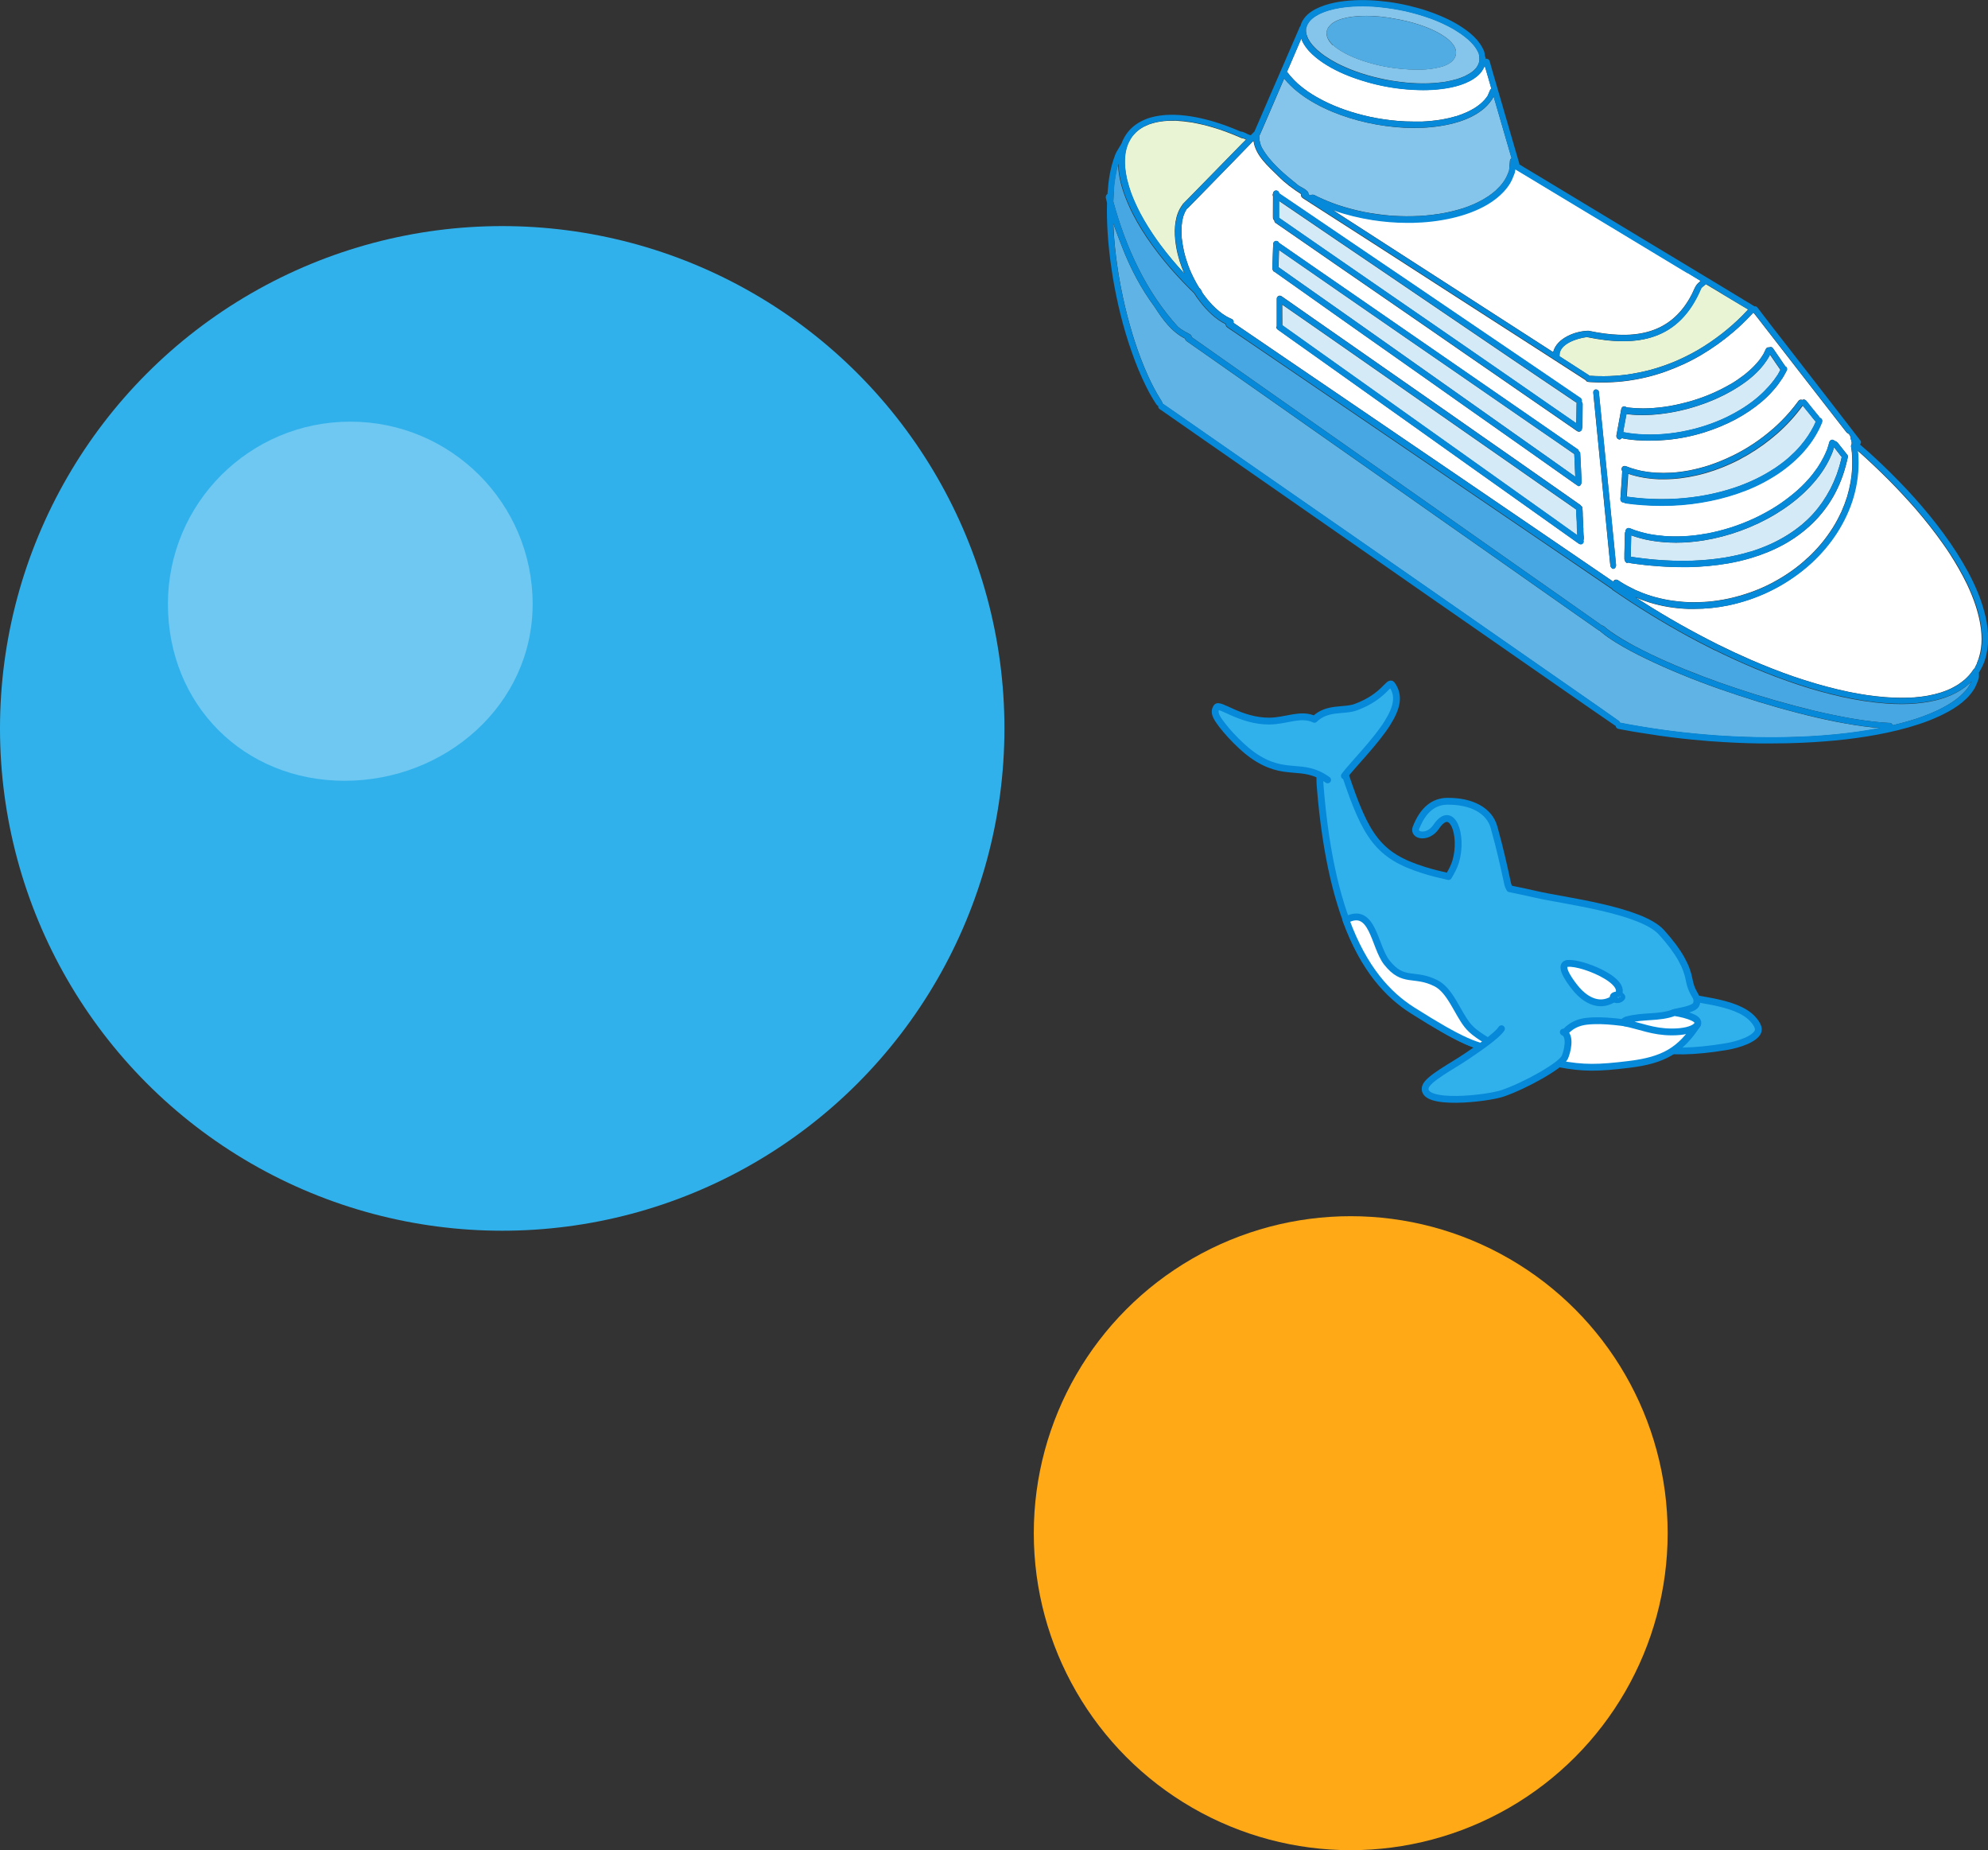
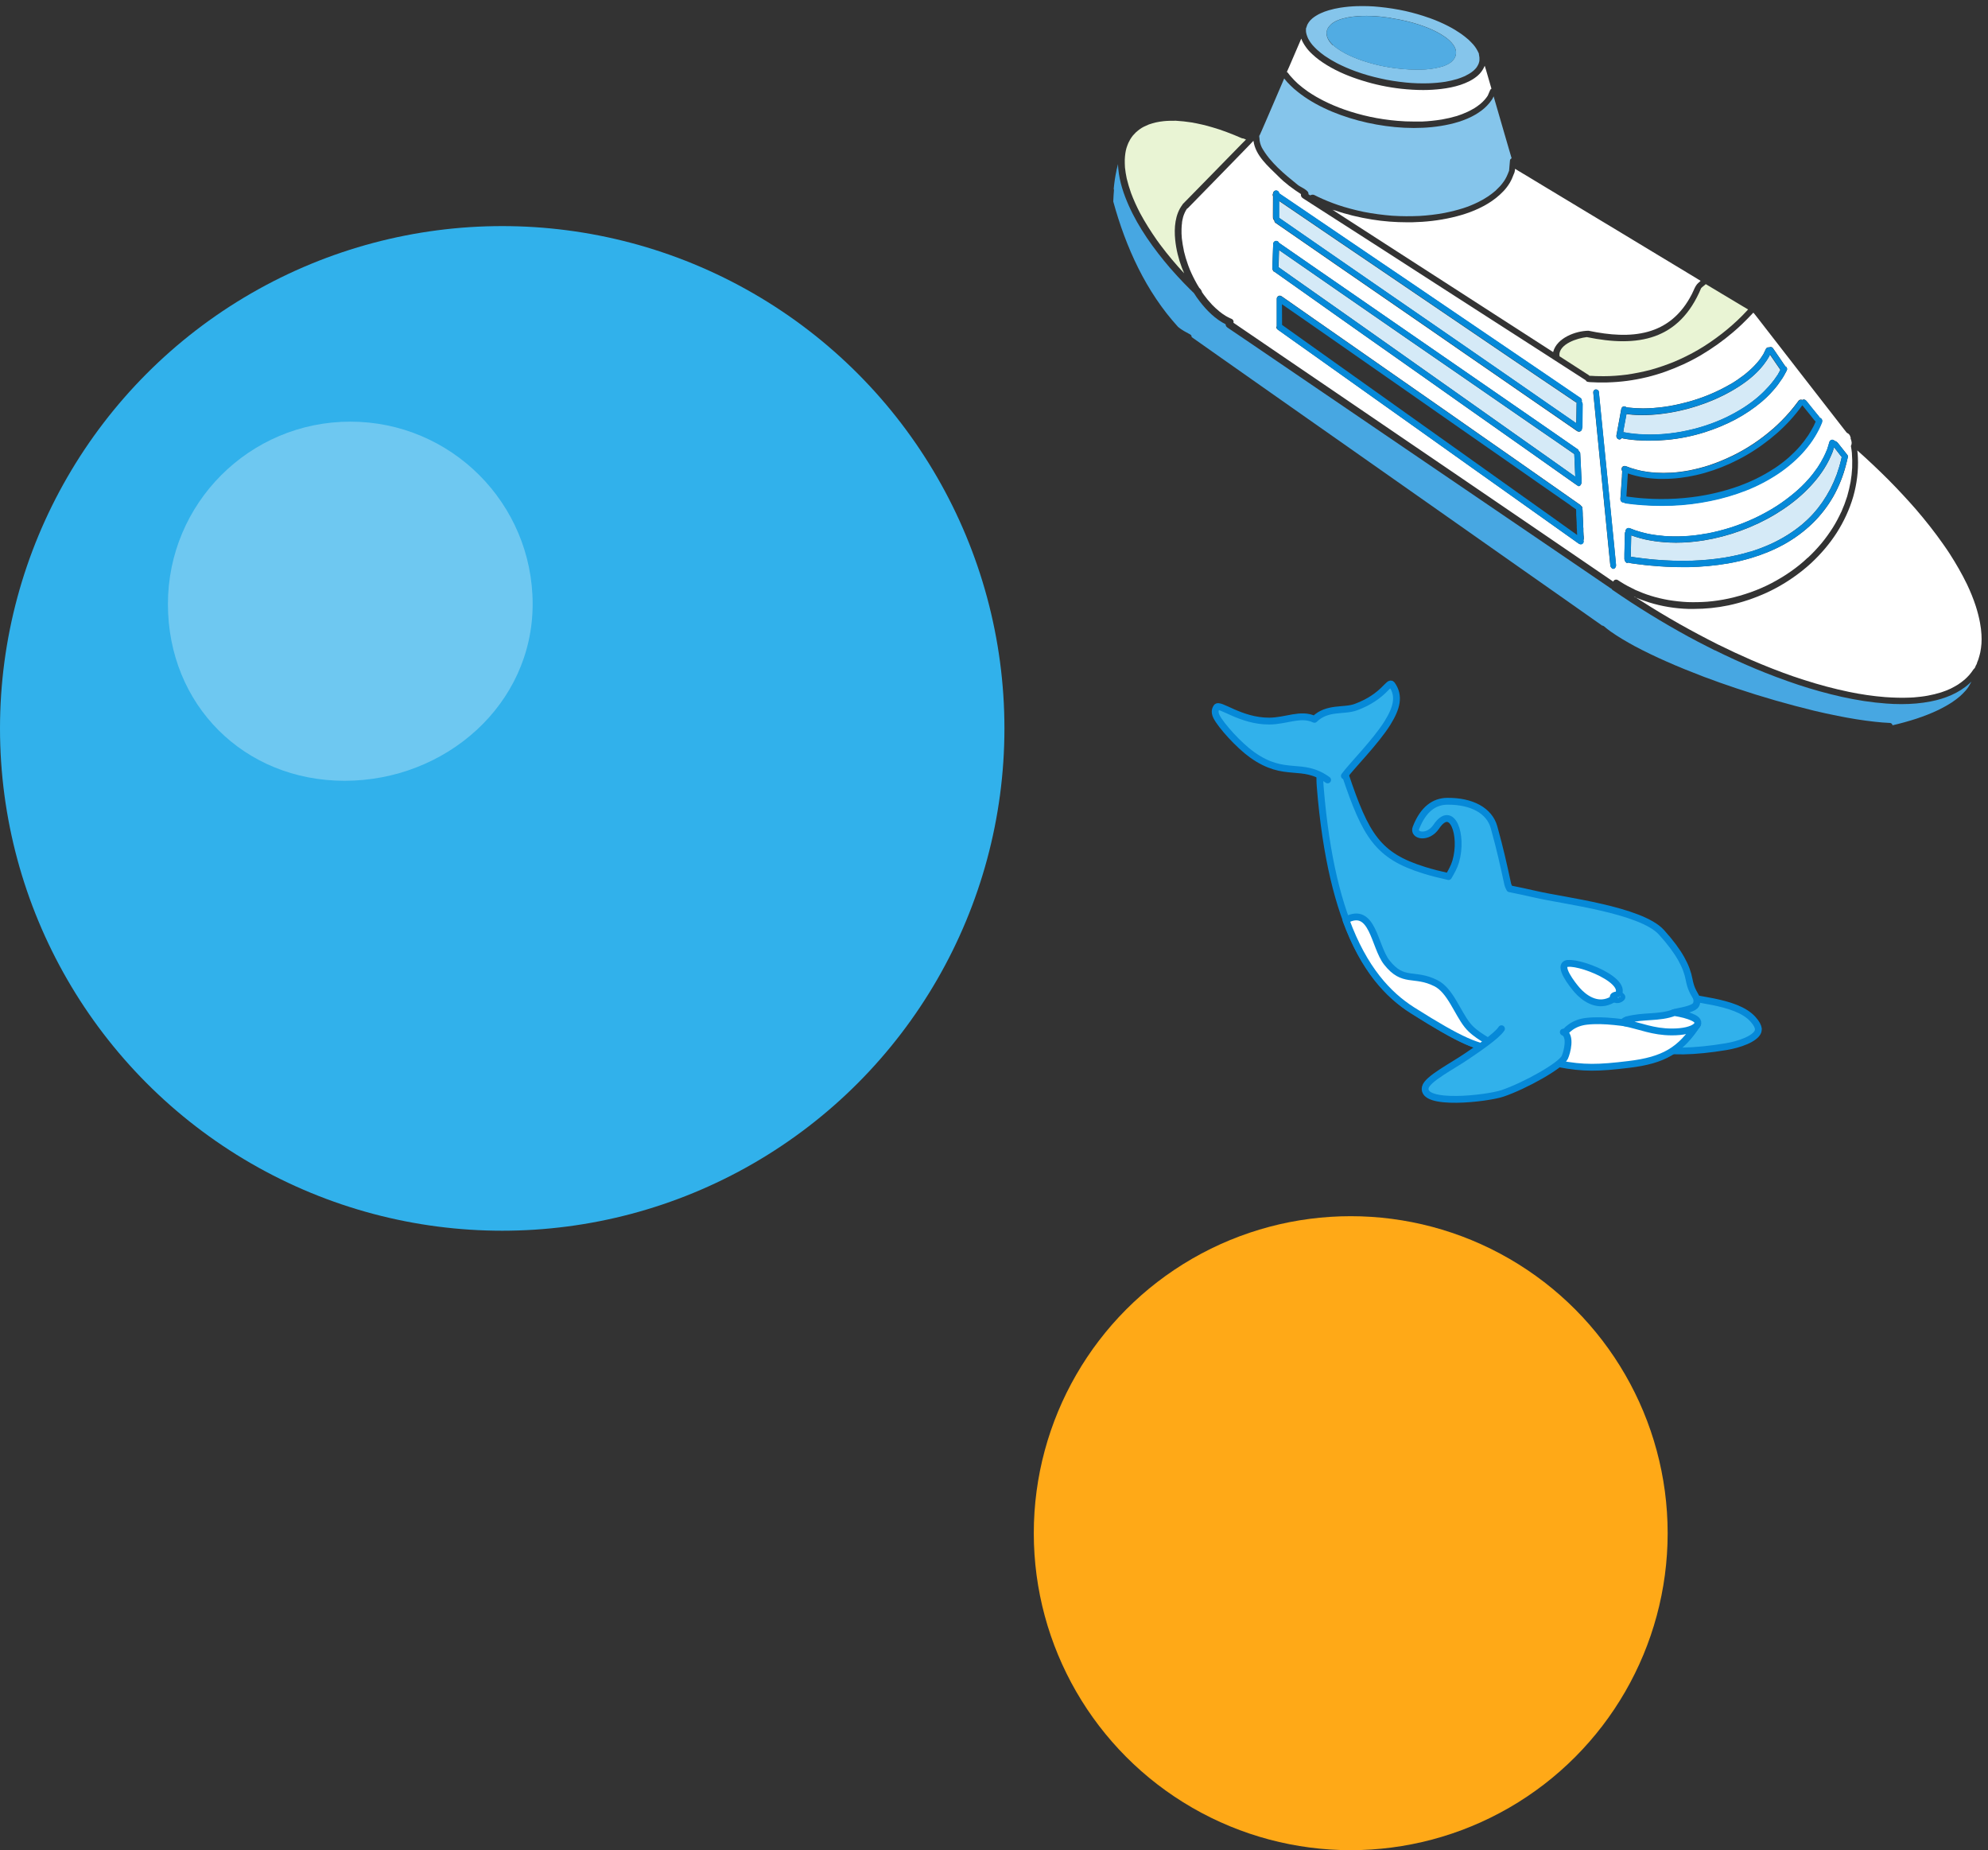
<svg xmlns="http://www.w3.org/2000/svg" id="_レイヤー_2" viewBox="0 0 203.86 189.69">
  <rect x="0" y="0" width="203.86" height="189.69" fill="#333333" stroke="none" />
  <defs>
    <style>.cls-1{fill:#51ace3;}.cls-1,.cls-2,.cls-3,.cls-4,.cls-5,.cls-6,.cls-7,.cls-8,.cls-9,.cls-10{stroke-width:0px;}.cls-2{fill:#60b3e5;}.cls-3{fill:#ffa917;}.cls-4,.cls-11{fill:#31b1eb;}.cls-5{fill:#d5eaf7;}.cls-6,.cls-12{fill:#fff;}.cls-13{opacity:.3;}.cls-7{fill:#47a7e2;}.cls-12,.cls-11{fill-rule:evenodd;stroke:#0689d8;stroke-linecap:round;stroke-linejoin:round;stroke-width:.7px;}.cls-8{fill:#85c5eb;}.cls-9{fill:#0689d8;}.cls-10{fill:#e9f4d4;}</style>
  </defs>
  <g id="_レイヤー_1-2">
    <circle class="cls-3" cx="138.51" cy="157.19" r="32.5" />
    <circle class="cls-4" cx="51.5" cy="74.68" r="51.5" />
    <g class="cls-13">
      <path class="cls-6" d="m54.62,61.93c0,10.33-8.95,18.12-19.28,18.12s-18.12-7.79-18.12-18.12,8.37-18.7,18.7-18.7,18.7,8.37,18.7,18.7Z" />
    </g>
    <path class="cls-11" d="m168.74,103.63c.77-1.42,2.58-1.76,2.16-1.9,2.52.85,7.08.79,8.86,2.77.36.4.52.72.55.97,0,0,0,0,0,0,0,.06,0,.13-.01.19,0,.03-.02.05-.02.08-.27.78-1.99,1.36-3.28,1.57-3.29.55-6.01.58-7.07.13.13.19.1.17-.28-.15-.42-.33-.73-.65-.97-.95-.03-.26,0-.54.1-.87-.24-.63-.34-1.3-.04-1.85Z" />
    <path class="cls-11" d="m137.96,79.46c2.09,6.22,3.33,8.29,8.08,9.76.76.24,1.6.45,2.5.65.29-.5.58-1,.74-1.56.78-2.71-.38-5.96-2-3.55-.86,1.27-2.4.94-2.08.12.75-1.94,1.89-2.71,3.19-2.73,2.5-.03,4.35.94,4.82,2.68.65,2.36.92,3.6,1.4,5.81.04.17.12.32.2.48.9.18,1.8.37,2.71.58,2.73.64,10.77,1.57,12.86,3.89,1.89,2.09,2.59,3.56,2.83,4.84.32,1.69.98,1.65.75,2.49-.17.61-2,.75-2.39.93.38.2,2.25.36,2.51,1.14-1.76,2.69-3.26,3.32-6.83,3.74-3.2.38-4.56-1.59-7.16-1.28-7.49-.12-6.73,1.5-15.22-3.88-4.19-2.65-8.31-8.28-9.49-22.92-.34-4.21,1.95-3.13,2.6-1.2Z" />
    <path class="cls-11" d="m137.86,79.55c.75-1.03,3.22-3.5,4.42-5.43.95-1.53,1.28-2.77.45-3.93-.31-.43-.78,1.22-3.67,2.3-1.24.47-2.95-.04-4.27,1.26-1.41-.67-2.88.17-4.63.18-2.98.01-5.13-1.89-5.41-1.41-.08.14-.27.42,0,.96.47.92,2.26,2.91,3.64,3.9,3.42,2.44,5.09.66,7.75,2.58" />
    <path class="cls-12" d="m160.77,98.78c1.57-.19,7.62,2.35,4.32,3.83-1.39.63-2.67-.31-3.37-1.11-.43-.49-2.1-2.59-.95-2.73Z" />
    <path class="cls-12" d="m174.03,104.82c-3.09,1.4-7.69-.54-11.36-.11-2.52.3-3.34,2.68-2.83,4.35,2.55.49,4.06.45,7.19.07,3.57-.43,5.3-1.43,7.03-4.14.03-.05.02-.16-.03-.18Z" />
    <path class="cls-11" d="m166.31,102.19c.07.09-.19.25-.4.3-.34.07-.78-.35-.21-.47.22-.05.48.01.61.17Z" />
    <path class="cls-11" d="m166.23,102.26c.02-.12-.1-.22-.25-.24-.16-.01-.29.07-.31.19-.02.12.1.22.25.24.15.01.29-.07.31-.19Z" />
    <path class="cls-11" d="m166.18,102.24s.01-.07-.03-.1c-.04-.03-.09-.04-.11-.02-.02.02-.01.07.03.1.04.03.09.04.11.02Z" />
    <path class="cls-12" d="m166.83,104.55c-.28.13-.5.26-.26.31,1.73.36,2.93.93,4.83.94,2.47.02,3.34-.94,2.25-1.45-.59-.28-1.22-.42-1.95-.54-1.59.6-3.16.28-4.87.75Z" />
    <path class="cls-12" d="m138.02,94.32c2.78-1.48,2.88,2.7,4.19,4.36,1.7,2.16,2.8,1,5.03,2.12,1.48.74,2.19,2.99,3.24,4.31.85,1.06,2.22,1.61,3.11,2.32.07.05.11.11.13.16-2.12-.11-3.93-.88-8.87-4-2.51-1.59-4.99-4.24-6.83-9.26Z" />
    <path class="cls-11" d="m160.31,105.82c.85.34.38,2.1.15,2.59-.4.84-4.06,2.9-6.39,3.69-1.58.53-8.34,1.31-7.91-.62.19-.86,2.77-2.17,4.27-3.2.9-.61,3.07-2.06,3.54-2.81" />
    <path class="cls-6" d="m167.63,61.18c.21.14.42.28.64.41,1.31.84,2.64,1.64,4,2.41,1.28.72,2.58,1.41,3.89,2.07,1.13.56,2.27,1.09,3.42,1.59,1.44.62,2.9,1.2,4.38,1.71,0,0,0,0,.01,0t0,0c.36.12.73.25,1.09.36,1.49.48,2.99.88,4.52,1.2,1.2.25,2.46.44,3.73.54.85.06,1.72.09,2.58.05h.02c.05,0,.11,0,.16-.01.06,0,.13,0,.19-.01.48-.04.95-.09,1.43-.18.44-.08.9-.19,1.35-.33.33-.11.68-.24,1.02-.4h.01s0,0,0-.01c.24-.12.48-.25.72-.4.23-.15.45-.32.67-.5.16-.14.33-.31.49-.49.14-.17.28-.34.4-.53,0,0,0-.01.01-.02t0,0s.03-.03.04-.04c.01-.01.03-.03.04-.04.03-.03.05-.06.07-.09.02-.03.04-.06.05-.1h0s.03-.07.04-.11c.02-.03.04-.07.06-.1.02-.04.03-.07.05-.11.01-.03.02-.06.03-.09,0-.02,0-.03.01-.05.06-.13.11-.26.15-.4.07-.21.12-.42.17-.63.05-.27.1-.58.12-.89.02-.31.02-.62,0-.93-.02-.38-.07-.8-.15-1.22-.1-.55-.25-1.12-.43-1.69-.24-.74-.55-1.5-.9-2.24-.52-1.07-1.12-2.11-1.76-3.11-.22-.33-.44-.67-.68-1-.87-1.24-1.81-2.43-2.8-3.58-.89-1.02-1.83-2.03-2.8-3.01-1.04-1.04-2.11-2.05-3.21-3.03,0,.03.01.06.01.1.03.22.04.43.05.65.06,1.35-.11,2.69-.48,3.99-.38,1.31-.96,2.55-1.69,3.7-.72,1.12-1.59,2.14-2.56,3.05,0,0,0,0-.02.02-.31.29-.64.57-.98.84-1.1.87-2.3,1.62-3.57,2.21-1.28.59-2.62,1.04-3.99,1.33-1.16.24-2.34.36-3.53.36-.19,0-.37,0-.56,0-1.37-.04-2.73-.26-4.04-.67-.51-.16-1.02-.35-1.51-.56Z" />
    <path class="cls-6" d="m166.84,57.71s.04,0,.05,0c.04,0,.08-.02.11-.04.03.02.06.03.09.04.09.03.18.03.27.05l.28.04c.19.02.37.05.56.07.37.05.75.09,1.12.12,1.06.1,2.13.15,3.2.15.21,0,.43,0,.64,0,1.36-.03,2.71-.15,4.05-.38.81-.14,1.61-.33,2.38-.56,1.17-.35,2.3-.81,3.37-1.4,1.06-.59,2.06-1.32,2.93-2.17.82-.8,1.53-1.72,2.1-2.71.59-1.04,1.03-2.15,1.32-3.3.06-.25.12-.5.18-.76.02-.09-.01-.18-.07-.24,0,0,0,0,0,0,0-.01-.01-.02-.02-.03-.21-.26-.41-.52-.62-.78-.1-.13-.21-.26-.31-.39-.08-.1-.2-.19-.33-.21-.04-.05-.1-.09-.16-.11-.16-.05-.33.05-.38.21-.07.25-.14.51-.23.76-.11.26-.22.53-.35.78-.19.38-.41.75-.65,1.11-.29.42-.6.82-.94,1.2-.43.49-.9.94-1.4,1.36-.57.48-1.16.92-1.77,1.32,0,0-.02.01-.03.02h0c-.73.47-1.5.89-2.28,1.26-.79.37-1.61.69-2.44.96-.83.26-1.68.48-2.5.63h-.06c-.76.15-1.53.24-2.26.27-.68.03-1.37.03-2.01-.02-.57-.05-1.14-.12-1.69-.23-.45-.1-.89-.22-1.28-.35-.12-.04-.25-.09-.37-.14-.05-.02-.1-.04-.15-.06-.1-.04-.19-.06-.3-.02-.13.05-.22.2-.2.34-.04.05-.06.11-.06.18-.02.71-.04,1.42-.05,2.13,0,.08,0,.17,0,.25,0,.09,0,.17,0,.26.01.15.11.34.25.4Zm-.38-6.22s.02,0,.03,0c.05.04.1.07.17.08.04,0,.08.01.11.02.09.01.17.02.25.03.16.02.32.04.48.06.31.03.61.06.92.08.65.05,1.3.07,1.96.07h.05c1.33,0,2.66-.1,3.98-.32,1.27-.21,2.52-.51,3.74-.93,1.19-.4,2.34-.92,3.41-1.56,1.06-.62,2.04-1.37,2.91-2.24.41-.41.79-.86,1.14-1.33.34-.46.64-.96.9-1.47.12-.23.22-.48.32-.72.07-.16-.02-.35-.17-.41,0,0-.02,0-.03,0-.04-.06-.08-.12-.13-.18-.05-.06-.09-.11-.14-.17-.19-.24-.39-.48-.58-.71-.06-.08-.13-.16-.16-.2-.03-.04-.07-.08-.07-.09-.11-.14-.22-.27-.33-.41-.05-.06-.12-.11-.2-.13-.07-.01-.15,0-.21.04-.13-.06-.3-.03-.38.09-.29.4-.6.78-.92,1.16-.53.61-1.1,1.18-1.71,1.72,0,0,0,0-.01.01,0,0-.01.01-.02.01-.63.55-1.3,1.06-1.95,1.49-.72.48-1.47.91-2.24,1.28,0,0-.02,0-.03.01h0c-.72.35-1.46.65-2.2.9-.02,0-.04.01-.05.02-.68.22-1.38.4-2.08.54-.6.11-1.2.19-1.81.23,0,0,0,0-.01,0h-.02c-.53.03-1.06.03-1.6,0-.48-.03-.95-.09-1.42-.18-.38-.08-.76-.18-1.12-.3-.18-.06-.35-.12-.52-.19-.16-.06-.36.01-.42.18-.04.11-.02.23.04.31,0,.03,0,.07,0,.1,0,0,0,.01,0,.02h0c0,.1-.01.2-.02.3,0,0,0,.01,0,.02h0s0,.09,0,.12c-.05.77-.11,1.53-.16,2.3-.01.17.09.34.28.36.01,0,.03,0,.04,0Zm-.45-6.43s.02,0,.04,0c.11,0,.21-.07.27-.16.01,0,.02.02.03.02.08.05.18.05.26.07.13.02.27.04.4.06.29.04.59.07.88.09.01,0,.03,0,.04,0h.02s.02,0,.03,0c.3.02.6.04.91.04.1,0,.2,0,.31,0,.58,0,1.16-.03,1.73-.08,1.3-.12,2.59-.38,3.84-.77,1.11-.35,2.18-.79,3.2-1.33.95-.51,1.86-1.12,2.68-1.81.41-.35.79-.72,1.15-1.13.18-.2.36-.41.52-.63.16-.22.32-.45.46-.66.05-.08.1-.16.15-.25.09-.18.19-.35.29-.53.08-.15.04-.33-.11-.42,0,0-.02-.01-.03-.01-.02-.03-.04-.06-.06-.09-.05-.08-.11-.15-.16-.23-.11-.15-.21-.31-.31-.46-.25-.36-.49-.72-.74-1.08-.08-.13-.26-.16-.39-.09-.14-.03-.28.04-.34.17-.08.18-.16.35-.25.52-.11.18-.23.35-.34.51,0,.01-.02.02-.02.03-.18.24-.38.46-.59.68-.31.32-.65.62-1,.9-.46.35-.93.68-1.43.97,0,0-.01,0-.02.01,0,0-.01,0-.01,0-.67.39-1.36.73-2.03,1.01-.81.34-1.63.62-2.44.83-.79.21-1.59.38-2.36.48-.69.09-1.39.15-2.09.15-.52,0-1.03-.03-1.54-.09-.06,0-.13-.02-.19-.03-.05-.05-.11-.08-.18-.09-.17-.02-.31.1-.34.27-.13.69-.25,1.38-.38,2.07-.03.16-.06.32-.09.49-.02.08-.04.17-.03.26.02.14.12.27.26.29Zm-2.19-.33c.14,1.39.27,2.78.41,4.17.14,1.38.28,2.77.41,4.15.13,1.32.26,2.64.39,3.96.03.33.06.65.1.98.02.15.16.33.31.33.03,0,.07,0,.1-.03.07-.04.12-.12.15-.19.04-.11.02-.22.01-.32-.06-.65-.13-1.31-.19-1.96-.13-1.34-.27-2.68-.4-4.02-.14-1.4-.28-2.81-.42-4.21-.14-1.37-.27-2.73-.41-4.1-.11-1.11-.22-2.21-.33-3.32-.02-.16-.18-.26-.33-.24-.16.02-.26.17-.24.33.15,1.49.29,2.98.44,4.47Zm-32.94-11.24c-.01.11.03.22.12.28.5.36,1,.71,1.5,1.07.56.4,1.12.79,1.68,1.19,1.13.8,2.26,1.61,3.39,2.41,1.13.81,2.27,1.61,3.4,2.42,1.13.8,2.26,1.6,3.38,2.4,1.13.81,2.27,1.61,3.4,2.42,1.11.79,2.22,1.58,3.33,2.37,1.1.78,2.2,1.57,3.31,2.35,1.06.75,2.12,1.51,3.18,2.26,1.06.75,2.12,1.51,3.18,2.26.38.27.76.54,1.14.81.06.04.13.06.19.06.09,0,.18-.04.24-.12.06-.08.08-.19.05-.29.02-.03.03-.07.04-.11.01-.14,0-.28-.02-.41,0-.13-.02-.27-.02-.39v-.05s0-.08,0-.11c0-.04,0-.09,0-.12,0-.08-.01-.16-.02-.24h0s0-.08,0-.11c0-.07,0-.14-.01-.21,0,0,0,0,0-.01,0-.02,0-.03,0-.05-.02-.27-.03-.54-.04-.76,0-.04,0-.07,0-.1,0,0,0-.02,0-.02h0s0-.04,0-.04c0-.07,0-.15-.01-.22v-.02c0-.11-.01-.22-.02-.33,0-.09-.06-.17-.13-.21-.02-.04-.05-.07-.08-.1-1.1-.77-2.21-1.55-3.31-2.32-1.12-.79-2.25-1.57-3.37-2.36-1.16-.81-2.31-1.62-3.47-2.42-1.14-.8-2.29-1.6-3.43-2.4-1.12-.78-2.25-1.57-3.37-2.35-1.13-.79-2.27-1.58-3.4-2.37-1.14-.79-2.27-1.59-3.41-2.38-1.14-.8-2.29-1.6-3.43-2.39-1.06-.74-2.13-1.48-3.19-2.23-.05-.04-.1-.07-.16-.11-.03-.02-.06-.05-.1-.07-.01,0-.02-.01-.04-.02,0,0,0,0,0,0-.04-.02-.09-.04-.14-.04-.17,0-.31.14-.31.31,0,.94,0,1.88,0,2.82,0,.02,0,.03,0,.05Zm-.21-10.91c0,.1.03.21.12.27.95.65,1.9,1.31,2.84,1.96,1.02.7,2.03,1.4,3.05,2.11,1.04.72,2.08,1.44,3.12,2.15,1.13.78,2.25,1.56,3.38,2.33,1.17.81,2.34,1.62,3.51,2.42,1.13.78,2.26,1.56,3.38,2.34,1.09.75,2.19,1.51,3.28,2.26,1.06.73,2.12,1.46,3.17,2.19,1.03.71,2.06,1.42,3.09,2.13.7.49,1.41.97,2.11,1.46.06.04.13.06.19.06.09,0,.18-.04.24-.12.04-.05.06-.12.06-.19.02-.05.03-.11.03-.16,0-.31,0-.63.01-.94,0-.49.01-.98.02-1.47,0-.07-.03-.14-.08-.19.05-.13,0-.29-.12-.37-1.14-.78-2.28-1.55-3.42-2.33-1.14-.78-2.28-1.55-3.43-2.33-1.17-.79-2.34-1.59-3.52-2.39-1.16-.79-2.33-1.58-3.49-2.37-1.18-.8-2.35-1.6-3.53-2.4-1.16-.79-2.33-1.58-3.5-2.37-1.14-.77-2.28-1.55-3.42-2.32-1.16-.79-2.33-1.58-3.49-2.37-1.04-.7-2.07-1.41-3.11-2.11,0-.17-.16-.3-.33-.29-.17,0-.28.14-.29.3-.05.09-.05.2,0,.28,0,.61,0,1.22-.01,1.84,0,.08,0,.16,0,.24,0,.1,0,.22.06.31.02.03.04.05.06.07Zm-.03,5.25c1.01.71,2.02,1.42,3.03,2.14,1.02.72,2.04,1.44,3.05,2.16,1.07.75,2.13,1.51,3.2,2.26,1.08.76,2.16,1.52,3.24,2.28,1.15.81,2.3,1.62,3.45,2.43,1.11.79,2.23,1.57,3.34,2.36,1.1.78,2.2,1.55,3.31,2.33,1.12.79,2.23,1.57,3.35,2.36,1.11.79,2.23,1.57,3.34,2.36.55.39,1.11.78,1.66,1.17.02.02.05.03.08.04.05.06.12.12.2.12.02,0,.04,0,.05,0,.17-.07.25-.29.24-.46,0-.22-.02-.44-.03-.66-.01-.22-.02-.44-.03-.66-.03-.53-.05-1.05-.08-1.57,0-.1-.06-.18-.14-.23-.01-.08-.05-.15-.11-.19-1.13-.78-2.26-1.56-3.39-2.35-1.15-.8-2.31-1.59-3.46-2.39-1.15-.8-2.31-1.6-3.46-2.39-1.12-.78-2.24-1.55-3.36-2.32-1.14-.79-2.28-1.57-3.42-2.36-1.13-.78-2.26-1.57-3.4-2.35-1.12-.77-2.24-1.55-3.36-2.32-1.14-.79-2.28-1.58-3.42-2.36-1.08-.75-2.17-1.5-3.25-2.25-.04-.03-.08-.06-.12-.09-.04-.11-.15-.19-.28-.19-.17,0-.31.14-.31.3-.02.49-.03.98-.05,1.47,0,.2-.01.4-.02.59,0,.11,0,.21-.01.31,0,.06,0,.12,0,.18,0,.08.03.15.08.22.02.04.05.07.09.1Zm-9.44-4.99c.03-.19.07-.39.12-.58.04-.14.09-.28.15-.41.05-.12.11-.23.17-.33.02-.04.05-.08.07-.11.04-.02.07-.04.1-.07.88-.9,1.77-1.81,2.65-2.71.88-.9,1.76-1.8,2.64-2.71.34-.35.68-.69,1.01-1.04.13-.14.26-.28.39-.41.01,0,.02,0,.04-.02.2,1.51,1.51,2.6,2.54,3.62.7.71,1.5,1.3,2.33,1.83-.03.1,0,.22.07.31.06.08.15.13.24.19.25.16.51.32.76.49,1.11.71,2.21,1.42,3.32,2.13,1.08.69,2.16,1.39,3.24,2.08,1.1.71,2.19,1.41,3.29,2.12,1.16.75,2.33,1.5,3.49,2.25,1.16.75,2.32,1.49,3.48,2.24,1.18.76,2.35,1.52,3.53,2.27,1.18.76,2.35,1.52,3.53,2.27,1.1.7,2.19,1.41,3.29,2.12.32.2.63.41.95.61,0,0,0,0,0,0,.04.08.1.14.18.16.1.03.2.03.3.04.08,0,.16,0,.24.01.16,0,.32.01.47.02.17,0,.34,0,.51,0s.34,0,.51,0c.68-.02,1.36-.07,2.04-.16,1.33-.18,2.65-.49,3.91-.94,1.27-.45,2.51-1.02,3.67-1.7,1.16-.69,2.26-1.47,3.29-2.35.32-.27.63-.55.93-.84.39-.37.76-.76,1.14-1.16.01,0,.02.01.03.02.04.04.07.09.11.13.1.13.2.26.3.38,0,0,0,0,0,0,.21.27.42.53.62.8.4.52.81,1.04,1.21,1.56.86,1.12,1.73,2.23,2.59,3.34.86,1.11,1.72,2.22,2.58,3.32.62.8,1.23,1.59,1.85,2.38.1.13.21.26.31.39,0,0,0,0,.01,0,0,0,0,0,0,0,.19.08.33.25.36.46.02.02.03.04.05.06-.02,0-.03,0-.04,0h0s0,.05,0,.07c.02.05.04.1.06.15,0,.01.01.03.01.05.03.11.05.22.03.33,0,.02,0,.04-.01.06-.01.06-.03.11-.06.16.04.24.08.48.1.7.04.52.05,1.04.03,1.54-.03.5-.08.99-.16,1.44-.09.5-.21,1-.35,1.49-.17.54-.37,1.07-.6,1.59,0,.01-.01.02-.02.03h0c-.25.54-.53,1.07-.85,1.58-.36.57-.75,1.11-1.18,1.63-.43.51-.88.99-1.35,1.43,0,0-.02.02-.02.02,0,0,0,0,0,0,0,0-.01.01-.01.01h-.02c-.54.52-1.12.98-1.72,1.4-.65.46-1.33.86-1.99,1.21-.69.36-1.41.67-2.14.93-.74.26-1.5.48-2.23.64-.74.16-1.49.27-2.21.33-.68.05-1.37.06-2.02.04-.67-.03-1.34-.11-1.96-.21-.63-.11-1.26-.26-1.83-.44-.55-.17-1.08-.38-1.6-.61-.01,0-.02-.01-.03-.02h0c-.49-.23-.96-.48-1.42-.77-.1-.06-.2-.13-.31-.2-.14-.1-.34-.07-.44.07-.02.02-.03.05-.04.08-1.37-.93-2.74-1.87-4.1-2.8-1.33-.91-2.67-1.82-4-2.73-1.34-.91-2.68-1.83-4.02-2.74-1.4-.96-2.81-1.91-4.21-2.87-1.38-.94-2.77-1.89-4.16-2.83-1.38-.94-2.76-1.88-4.14-2.82-1.4-.95-2.8-1.91-4.2-2.86-1.38-.94-2.77-1.89-4.16-2.83-1.35-.92-2.7-1.84-4.05-2.76-.4-.27-.79-.54-1.19-.81-.19-.13-.38-.26-.57-.39-.05-.03-.1-.07-.15-.1.06-.16-.03-.34-.19-.4-.03-.01-.07-.03-.1-.04-.18-.08-.36-.18-.5-.26-.23-.14-.44-.29-.65-.46-.27-.22-.52-.46-.74-.68-.32-.34-.62-.7-.87-1.05-.06-.08-.11-.15-.16-.23-.03-.12-.09-.23-.16-.32-.04-.05-.09-.1-.14-.15-.15-.24-.29-.48-.42-.73-.26-.49-.5-1-.69-1.52,0-.01,0-.02-.01-.04h0s-.02-.04-.02-.04c0-.01,0-.02-.01-.03h0c-.17-.47-.31-.95-.42-1.41,0-.01,0-.02,0-.03h0c-.09-.42-.16-.84-.21-1.27-.03-.33-.04-.65-.03-.94,0-.25.03-.5.06-.71Z" />
    <path class="cls-6" d="m136.85,21.58c-.07-.02-.14-.05-.22-.08.73.47,1.45.94,2.18,1.41,1.09.7,2.18,1.41,3.27,2.11,1.11.71,2.21,1.42,3.32,2.14,1.17.75,2.34,1.51,3.51,2.26,1.15.74,2.3,1.48,3.44,2.22,1.2.77,2.4,1.55,3.6,2.32,1.11.71,2.21,1.43,3.32,2.14,0-.02,0-.04.01-.05.38-1.4,2.29-2.13,3.62-2.14,4.33.91,8.35.62,10.59-3.75.19-.36.34-.87.66-1.15.08-.05.16-.14.24-.22-.46-.28-.91-.55-1.37-.83-1.19-.72-2.38-1.44-3.58-2.16-1.22-.73-2.43-1.47-3.64-2.2-1.17-.71-2.34-1.41-3.52-2.12-1.2-.72-2.4-1.45-3.6-2.17-.59-.35-1.18-.71-1.77-1.07-.28-.17-.57-.34-.85-.51-.23-.14-.47-.28-.7-.42,0,.1-.02.2-.04.3-.01.08-.05.15-.08.22-.12.33-.26.65-.44.95-.18.29-.38.56-.62.81-.48.51-1.03.94-1.63,1.3-1.13.68-2.39,1.12-3.67,1.41-1.34.31-2.71.46-4.08.49-.18,0-.35,0-.53,0-1.19,0-2.38-.09-3.56-.28-1.32-.21-2.62-.52-3.89-.96Z" />
    <path class="cls-10" d="m159.93,36.4s0,.08-.02.12c1,.65,2.01,1.3,3.01,1.94.03.02.05.04.07.07.04,0,.08,0,.12,0,.06,0,.12,0,.19.01.12,0,.25.01.37.02.26,0,.52.01.79.01.77,0,1.56-.06,2.34-.16.85-.12,1.69-.29,2.52-.51.79-.22,1.59-.5,2.38-.82.82-.35,1.64-.75,2.43-1.21.83-.48,1.65-1.05,2.44-1.66.73-.57,1.44-1.19,2.1-1.86.2-.21.4-.41.59-.62-.88-.53-1.76-1.06-2.64-1.58-.57-.34-1.13-.68-1.7-1.02-.15.15-.37.28-.48.42-2.24,5.35-6.49,6.09-11.72,5.01-.96.11-2.81.68-2.82,1.85Z" />
    <path class="cls-7" d="m114.24,19.4c-.04.41-.06.83-.08,1.26,1.28,4.68,3.35,9.25,6.65,12.86.35.3.83.55,1.24.77.1.05.15.16.15.27,1.03.72,2.06,1.45,3.08,2.17,1.44,1.01,2.87,2.02,4.31,3.03,1.49,1.05,2.98,2.1,4.47,3.14,1.46,1.03,2.93,2.06,4.39,3.08,1.49,1.05,2.98,2.09,4.47,3.14,1.47,1.03,2.93,2.06,4.4,3.09,1.44,1.01,2.87,2.02,4.31,3.03,1.44,1.01,2.87,2.02,4.31,3.03,1.37.96,2.75,1.93,4.12,2.89,1.38.97,2.76,1.95,4.15,2.92.02.01.04.03.06.05.06,0,.13.03.18.06.07.04.13.1.19.15.06.05.11.09.17.14.12.09.24.18.36.27.78.55,1.61,1.03,2.45,1.49,1.07.57,2.18,1.1,3.29,1.59,1.26.56,2.54,1.07,3.82,1.56,1.09.41,2.19.8,3.3,1.17,1.34.45,2.69.87,4.05,1.26,1.3.37,2.61.72,3.92,1.04.8.19,1.62.37,2.43.53,1.28.26,2.56.47,3.85.61.48.05,1,.1,1.52.12.14,0,.25.11.27.24.83-.19,1.65-.42,2.46-.68.75-.25,1.53-.55,2.28-.91.46-.23.9-.47,1.33-.75.29-.19.57-.4.84-.63.18-.16.38-.36.57-.57.11-.13.22-.26.31-.4h0s0,0,0-.01c.09-.15.19-.31.27-.47,0-.02.02-.04.02-.05-.06.06-.13.13-.2.19-1.09.99-2.51,1.55-3.94,1.83-1,.2-2.02.28-3.04.28-.52,0-1.03-.02-1.54-.06-1.53-.11-3.04-.35-4.54-.68-1.52-.34-3.03-.76-4.51-1.25-1.5-.5-2.99-1.06-4.45-1.67-1.38-.58-2.73-1.2-4.07-1.86,0,0,0,0-.01,0,0,0,0,0-.02,0-.57-.29-1.15-.58-1.72-.88-1.34-.7-2.65-1.45-3.95-2.22-1.3-.78-2.59-1.59-3.85-2.44-.31-.21-.64-.43-.96-.65-.05-.04-.09-.08-.11-.14-.04,0-.07-.02-.1-.04-.89-.61-1.78-1.21-2.67-1.82-1.34-.91-2.68-1.82-4.01-2.73-1.33-.91-2.66-1.81-4-2.72-1.38-.94-2.75-1.87-4.13-2.81-1.4-.95-2.79-1.9-4.19-2.85-1.38-.94-2.75-1.87-4.13-2.81-1.4-.96-2.8-1.91-4.2-2.86-1.39-.94-2.77-1.89-4.16-2.83-1.36-.92-2.71-1.85-4.07-2.77-.69-.47-1.38-.94-2.06-1.4-.31-.21-.62-.42-.93-.63-.14-.1-.29-.19-.43-.29-.07-.05-.15-.1-.22-.15-.03-.02-.06-.05-.1-.07-.07-.05-.11-.11-.14-.19-.01-.04-.02-.08-.01-.12-1.06-.53-1.93-1.4-2.65-2.33-.22-.28-.42-.57-.61-.87,0,0-.02-.02-.02-.02-.13-.13-.26-.25-.39-.38-.23-.23-.46-.46-.69-.7-.46-.48-.91-.98-1.35-1.48-.85-.99-1.65-2.02-2.38-3.1-.7-1.04-1.34-2.14-1.85-3.29-.53-1.19-.95-2.45-1.07-3.74-.02-.17-.03-.34-.03-.52-.06.21-.11.42-.16.63h0s0,.03,0,.04c-.13.59-.22,1.21-.28,1.83,0,.02,0,.04,0,.06,0,.03,0,.06,0,.09Z" />
-     <path class="cls-2" d="m114.17,22.95c.02.47.05.94.08,1.41.1,1.31.27,2.61.48,3.91.12.74.27,1.49.43,2.23.27,1.27.6,2.53.98,3.78.06.21.13.42.2.64.4,1.24.86,2.46,1.4,3.65.36.79.78,1.6,1.26,2.37.03.04.06.09.09.14.05.08.1.16.1.26,0,.01,0,.02,0,.04.03.01.06.02.09.05.28.19.56.39.84.58,1.5,1.04,3,2.09,4.5,3.13,1.5,1.04,3,2.09,4.5,3.13,1.5,1.04,3,2.09,4.51,3.13,1.51,1.05,3.03,2.1,4.54,3.15,1.52,1.06,3.04,2.11,4.56,3.17,1.63,1.13,3.26,2.27,4.89,3.4,1.57,1.09,3.14,2.18,4.71,3.28,1.6,1.12,3.2,2.23,4.8,3.34,1.5,1.04,3,2.09,4.5,3.13.75.52,1.49,1.04,2.24,1.56.71.49,1.41,1,2.12,1.49.06.04.1.11.11.18.06.01.12.03.18.04.09.02.18.04.27.05.19.04.38.07.57.11,1.45.26,2.9.48,4.36.67,1.48.19,2.97.33,4.47.44.22.02.49.03.75.05,1.52.09,3.04.15,4.56.15,1.48,0,2.96-.03,4.44-.11.83-.05,1.7-.11,2.58-.2,1.43-.14,2.85-.33,4.26-.6.09-.02.17-.03.26-.05-.23-.02-.45-.04-.68-.06-1.3-.13-2.59-.35-3.88-.6-1.32-.26-2.64-.57-3.94-.91-1.33-.34-2.65-.72-3.96-1.12-1.37-.42-2.72-.87-4.07-1.34-1.3-.46-2.6-.95-3.88-1.48-1.22-.5-2.42-1.03-3.6-1.6-1.06-.51-2.11-1.06-3.11-1.68-.51-.32-1.01-.65-1.47-1.04-.06-.05-.13-.1-.18-.17-.05,0-.09-.02-.13-.05-1.15-.8-2.29-1.61-3.44-2.41-1.35-.95-2.69-1.89-4.04-2.84-1.45-1.02-2.9-2.03-4.34-3.05-1.43-1-2.85-2-4.28-3-1.48-1.04-2.96-2.08-4.44-3.12-1.47-1.03-2.94-2.06-4.41-3.09-1.46-1.03-2.93-2.05-4.39-3.08-1.5-1.06-3.01-2.11-4.51-3.17-1.44-1.01-2.87-2.01-4.31-3.02-1.36-.95-2.71-1.91-4.07-2.85-.08-.06-.14-.15-.15-.25-1.38-.69-2.3-1.97-3.12-3.25-1.37-1.84-2.47-3.93-3.31-6.08-.31-.8-.63-1.61-.91-2.43Z" />
    <path class="cls-10" d="m115.34,16.35c0,.27,0,.54.02.82.04.38.1.75.18,1.13.12.5.27.99.44,1.48.26.7.58,1.4.93,2.07.51.95,1.1,1.88,1.73,2.78.1.14.22.31.35.48.76,1.02,1.58,1.99,2.44,2.91-.08-.19-.15-.38-.23-.56-.35-.92-.59-1.89-.69-2.88-.12-1.21-.02-2.59.74-3.59.01-.04.04-.07.07-.1.68-.69,1.36-1.39,2.04-2.08.88-.9,1.76-1.8,2.65-2.71.44-.45.87-.89,1.31-1.34.15-.15.3-.3.45-.45-.11-.05-.21-.1-.3-.12,0,0,0,0,0,0-.04,0-.09,0-.13-.02-.51-.22-1.03-.44-1.55-.63-.47-.18-.95-.34-1.44-.48-.69-.21-1.43-.38-2.18-.51-.52-.08-1.05-.14-1.58-.17h-.01s-.01,0-.02,0c-.4,0-.8,0-1.21.04-.28.03-.55.07-.82.13-.22.05-.47.13-.72.21-.17.07-.35.15-.53.24-.15.08-.29.16-.42.26-.13.1-.26.2-.38.31-.11.11-.21.22-.31.33-.1.13-.19.25-.27.39-.06.11-.13.23-.19.36-.07.16-.13.33-.19.51-.05.16-.09.35-.12.55-.03.2-.05.43-.06.67Z" />
    <path class="cls-6" d="m132.14,6.97c-.06.14-.12.27-.18.41.05.02.08.06.12.1.03.04.06.08.09.12.06.08.12.16.19.23.23.27.48.52.74.76.32.28.67.55,1.04.81.01,0,.02.01.03.02.48.32,1,.63,1.54.9.67.34,1.4.65,2.14.91.85.3,1.75.55,2.67.75.89.19,1.84.33,2.79.41.54.05,1.12.07,1.7.07.14,0,.29,0,.43,0,.07,0,.15,0,.22,0,.04,0,.07,0,.11,0,.02,0,.04,0,.06,0,.68-.03,1.35-.1,2.03-.21.52-.09,1.03-.21,1.54-.36.34-.11.72-.25,1.08-.42.23-.11.48-.24.73-.39.21-.13.41-.28.61-.44.15-.13.29-.26.42-.41.06-.07.12-.14.18-.22.05-.06.09-.13.14-.2.09-.19.17-.39.25-.58.03-.06.07-.11.13-.14-.1-.33-.2-.67-.29-1-.09-.31-.18-.62-.27-.93-.04-.14-.08-.28-.13-.42-.02.06-.05.12-.08.18-.15.3-.35.58-.61.81-.52.46-1.14.75-1.79.97-.64.21-1.31.34-1.98.42-.61.07-1.23.11-1.84.11-.76,0-1.52-.05-2.27-.13-1.35-.15-2.69-.43-3.99-.84-1.26-.39-2.49-.89-3.62-1.58-.54-.33-1.05-.69-1.51-1.13-.24-.22-.46-.46-.65-.73-.1-.14-.19-.28-.27-.42-.08-.14-.15-.29-.2-.44-.43,1-.87,2.01-1.3,3.02Z" />
    <path class="cls-8" d="m129.17,13.84s-.03.07-.04.1c0,.07,0,.14.02.22,0,.33.1.66.24.96.87,1.55,2.3,2.71,3.67,3.82.26.24,1.21.56,1.11.97.06.04.12.08.18.12.01,0,.02-.02.04-.02.08-.04.18-.06.26-.05.07.01.12.03.18.06.03.02.07.04.1.05.06.03.12.06.18.09h0s.02.01.04.02c.65.31,1.34.59,2.04.83.86.29,1.74.52,2.64.71.97.19,1.96.32,2.95.4,0,0,.02,0,.03,0,.92.06,1.83.06,2.75.02.86-.05,1.72-.15,2.57-.31.65-.13,1.3-.29,1.93-.49,0,0,0,0,0,0,.01,0,.02,0,.03-.01.49-.16.98-.36,1.45-.59.37-.18.74-.39,1.08-.62.26-.18.5-.36.74-.57h0s.01-.02.02-.02c.15-.14.31-.3.46-.46.14-.16.27-.33.39-.5.1-.15.19-.31.27-.47.09-.19.17-.39.25-.6.02-.15.03-.31.04-.46.02-.19.03-.39.05-.58,0-.11.08-.19.17-.23-.23-.78-.46-1.55-.68-2.33-.38-1.31-.76-2.62-1.14-3.93,0-.03-.02-.06-.03-.09-.01.02-.02.04-.03.07-.04.08-.07.16-.12.23-.03.03-.05.07-.07.1-.14.2-.29.39-.46.56-.33.35-.74.64-1.15.89-1.09.64-2.34.98-3.57,1.18-.61.1-1.24.16-1.86.19h-.02s0,0-.01,0c-.28.01-.56.02-.85.02h-.08c-1.27,0-2.53-.13-3.78-.35-1.25-.22-2.48-.55-3.68-.98-1.16-.42-2.28-.94-3.32-1.6-.52-.33-1.02-.7-1.49-1.11-.23-.21-.46-.43-.67-.66-.1-.12-.21-.24-.3-.36,0,0,0-.01-.01-.02-.37.85-.73,1.71-1.1,2.56-.27.63-.54,1.25-.81,1.88-.13.31-.27.61-.4.92-.06.15-.13.3-.2.45Z" />
    <path class="cls-8" d="m136.68,4.6c.24.23.52.42.8.6.29.18.59.34.89.48.56.26,1.14.48,1.73.66,1.18.37,2.4.61,3.63.72.5.05,1,.08,1.51.08.15,0,.31,0,.46,0,.66-.02,1.32-.09,1.96-.26.07-.02.14-.04.21-.06.02,0,.04-.01.06-.02,0,0,0,0,.01,0,0,0,.01,0,.02,0,.06-.02.12-.04.18-.07.15-.06.3-.13.44-.21.14-.08.28-.19.39-.31.06-.07.12-.14.17-.22.1-.16.16-.35.17-.54.03-.4-.19-.78-.45-1.07-.43-.48-1-.83-1.57-1.13-.61-.32-1.26-.56-1.91-.77-.38-.12-.77-.23-1.16-.32-.49-.12-.98-.21-1.47-.29-.01,0-.02,0-.03,0-.04-.02-.08-.03-.12-.04-1.29-.19-2.62-.28-3.92-.12-.33.04-.65.1-.97.19-.34.09-.68.22-.98.41-.17.11-.32.25-.45.41-.11.14-.19.31-.23.49-.04.19-.01.39.04.58.11.34.34.62.59.86Zm-2.72-1.76c.02-.06.03-.12.05-.17.02-.05.04-.1.06-.16.04-.08.09-.15.14-.23.05-.06.1-.13.15-.19.07-.07.14-.14.21-.2.12-.1.24-.18.36-.26.17-.11.35-.2.5-.27.27-.12.55-.23.84-.31.38-.11.77-.2,1.16-.26.57-.09,1.14-.14,1.71-.16,0,0,.01,0,.02,0h.01c.77-.02,1.55,0,2.28.08.91.09,1.8.23,2.67.42.83.19,1.64.42,2.45.71.01,0,.02.01.04.01l.05.02c.64.23,1.26.5,1.86.81.45.23.88.49,1.27.76.27.19.53.39.78.61.19.18.37.36.51.52.12.14.23.29.31.42.09.14.16.29.23.43,0,.02.02.05.03.07,0,.01,0,.02,0,.03.02.13.04.25.06.38,0,.03,0,.06,0,.09,0,.06,0,.13,0,.19,0,.06-.02.11-.03.17-.02.06-.03.12-.05.17-.02.06-.05.12-.08.17-.03.06-.07.12-.1.17-.05.08-.11.15-.18.22-.08.09-.17.17-.26.24-.11.09-.23.17-.35.24-.16.09-.32.18-.44.24-.27.12-.54.22-.79.3-.4.12-.81.21-1.2.28-.58.09-1.16.14-1.74.16-.78.02-1.55,0-2.33-.08-.88-.09-1.76-.22-2.62-.42-.86-.19-1.7-.43-2.5-.72-.02,0-.04-.01-.05-.02-.01,0-.03-.01-.03-.01-.63-.23-1.25-.5-1.84-.8-.44-.23-.86-.48-1.27-.76-.28-.2-.55-.41-.8-.64-.16-.15-.31-.31-.45-.46-.1-.12-.2-.25-.29-.39-.06-.1-.12-.2-.17-.29,0-.01,0-.02-.01-.03,0,0,0,0,0,0,0-.02-.02-.04-.03-.06-.04-.09-.07-.18-.1-.27-.01-.05-.02-.1-.04-.15,0-.03-.01-.05-.02-.08h0c0-.06-.01-.11-.02-.17,0-.07,0-.14,0-.2,0-.05.01-.11.02-.16Z" />
    <path class="cls-1" d="m136.05,3.17c-.04.19-.01.39.04.58.11.34.34.62.59.86.24.23.52.42.8.6.29.18.59.34.89.48.56.26,1.14.48,1.73.66,1.18.37,2.4.61,3.63.72.5.05,1,.08,1.51.08.15,0,.31,0,.46,0,.66-.02,1.32-.09,1.96-.26.07-.02.14-.04.21-.06.02,0,.04-.01.06-.02,0,0,0,0,.01,0,0,0,.01,0,.02,0,.06-.02.12-.04.18-.07.15-.06.3-.13.44-.21.14-.08.28-.19.39-.31.06-.07.12-.14.17-.22.1-.16.16-.35.17-.54.03-.4-.19-.78-.45-1.07-.43-.48-1-.83-1.57-1.13-.61-.32-1.26-.56-1.91-.77-.38-.12-.77-.23-1.16-.32-.49-.12-.98-.21-1.47-.29-.01,0-.02,0-.03,0-.04-.02-.08-.03-.12-.04-1.29-.19-2.62-.28-3.92-.12-.33.04-.65.1-.97.19-.34.09-.68.22-.98.41-.17.11-.32.25-.45.41-.11.14-.19.31-.23.49Z" />
    <path class="cls-5" d="m166.49,44.11c-.01.07-.03.15-.04.22.03,0,.06-.01.09,0,.08,0,.15.02.23.04.13.02.26.04.39.06.29.04.59.07.88.09.68.05,1.38.05,2.07.02.74-.04,1.53-.13,2.3-.27.79-.15,1.58-.34,2.36-.59.75-.24,1.48-.53,2.19-.86.64-.31,1.26-.65,1.86-1.03.52-.34,1.02-.71,1.5-1.12.38-.33.75-.7,1.1-1.09.17-.19.33-.4.49-.6.14-.19.27-.38.4-.57.09-.16.18-.32.26-.48-.02-.04-.05-.07-.07-.11-.05-.08-.11-.15-.16-.23-.1-.15-.2-.3-.31-.45-.18-.26-.36-.52-.53-.78-.02.03-.03.07-.05.1-.03.07-.06.14-.11.21-.07.12-.15.25-.23.36-.18.27-.39.53-.61.78-.84.94-1.89,1.68-2.98,2.3-1.07.61-2.22,1.11-3.4,1.49-1.25.41-2.55.7-3.86.85-.6.07-1.21.11-1.82.11h-.06c-.33,0-.67-.01-1-.04-.16-.01-.32-.03-.47-.05-.04,0-.09-.01-.13-.02-.1.56-.2,1.12-.31,1.67Z" />
-     <path class="cls-5" d="m166.8,50.92s.08.01.12.02c.09.01.17.02.26.03.16.02.33.04.49.06.32.04.65.06.98.09,1.08.07,2.17.08,3.26.02,1.02-.06,2.03-.19,3.04-.38.95-.18,1.89-.42,2.81-.72.79-.26,1.57-.58,2.33-.94.64-.31,1.27-.67,1.88-1.07,0,0,.02-.01.04-.02.47-.32.96-.69,1.43-1.09.4-.36.79-.73,1.14-1.14.31-.36.6-.73.86-1.13.18-.28.38-.61.55-.94.08-.16.15-.32.22-.48-.05-.04-.09-.09-.13-.14-.04-.05-.09-.11-.13-.16-.09-.11-.18-.23-.27-.34-.2-.24-.39-.48-.59-.73-.06-.08-.14-.17-.22-.27-.39.53-.8,1.04-1.25,1.53-.84.92-1.79,1.75-2.8,2.48-1.05.76-2.17,1.42-3.35,1.96-1.12.51-2.3.92-3.5,1.19-1.1.25-2.22.39-3.35.39-.16,0-.32,0-.48,0-1.07-.04-2.15-.21-3.17-.56-.05.78-.1,1.57-.15,2.36Z" />
    <path class="cls-5" d="m167.23,57.02s0,.04,0,.06c.09,0,.18.02.26.04.09.01.19.03.28.04.18.02.36.05.54.07.35.04.71.08,1.06.12.1.01.22.02.33.03,1.27.11,2.55.15,3.83.11,1.1-.04,2.19-.14,3.27-.31.89-.15,1.77-.34,2.63-.6h.04c.7-.22,1.42-.49,2.13-.81.56-.26,1.14-.57,1.7-.92.49-.31.97-.65,1.42-1.02,0,0,.01-.01.03-.02.39-.33.8-.71,1.17-1.12.34-.37.66-.78.96-1.21.28-.41.56-.87.81-1.34.25-.49.47-.99.66-1.5.18-.5.33-1,.45-1.52.02-.07.04-.16.06-.26-.05-.07-.11-.13-.16-.2-.19-.24-.38-.49-.57-.73-.02-.02-.04-.05-.06-.07-.04.12-.07.25-.11.37-.05.16-.12.31-.19.47-.13.31-.28.62-.45.91-.6,1.07-1.4,2.02-2.29,2.87-.9.86-1.91,1.6-2.97,2.24-1.13.68-2.34,1.25-3.58,1.7-1.23.45-2.5.78-3.79.99-.94.15-1.89.23-2.84.23-.4,0-.8-.02-1.2-.05-.65-.05-1.3-.14-1.94-.28-.32-.07-.64-.16-.96-.26-.16-.05-.32-.11-.48-.16-.02.71-.03,1.42-.04,2.13Z" />
-     <path class="cls-5" d="m131.49,31.23c0,.71,0,1.42.01,2.13.26.18.51.36.77.55,1.11.79,2.23,1.59,3.34,2.38,1.12.8,2.24,1.59,3.36,2.39,1.12.8,2.24,1.59,3.36,2.39,1.16.82,2.31,1.64,3.47,2.47,1.13.8,2.26,1.61,3.39,2.41,1.09.77,2.17,1.54,3.26,2.32,1.1.78,2.2,1.57,3.3,2.35,1.05.75,2.09,1.49,3.14,2.23.96.68,1.91,1.37,2.87,2.05,0-.11-.01-.22-.02-.33,0-.01,0-.07,0-.12,0-.08-.01-.2-.02-.32,0-.01,0-.06,0-.12h0s0-.04,0-.05c-.01-.07,0-.15-.01-.22,0-.02,0-.05,0-.08h0s0-.03,0-.05c-.02-.26-.03-.52-.05-.79,0-.03,0-.06,0-.09,0,0,0-.02,0-.02,0,0,0-.02,0-.02h0c0-.06,0-.11,0-.16,0-.01,0-.02,0-.03,0-.01,0-.02,0-.03,0-.07,0-.14-.01-.21-.18-.13-.36-.25-.54-.38-1.05-.73-2.1-1.46-3.15-2.19-1.14-.79-2.28-1.59-3.42-2.39-1.15-.8-2.3-1.61-3.46-2.41-1.15-.8-2.3-1.6-3.44-2.4-1.12-.78-2.23-1.56-3.35-2.34-1.13-.79-2.26-1.58-3.4-2.37-1.15-.8-2.3-1.6-3.44-2.4-1.14-.79-2.28-1.59-3.42-2.38-.56-.39-1.12-.78-1.69-1.17-.24-.17-.48-.33-.72-.5-.04-.03-.08-.05-.11-.08Z" />
    <path class="cls-5" d="m131.1,27.35s0,.02,0,.04c.45.32.91.64,1.36.96,1.02.72,2.04,1.44,3.07,2.16,1.05.74,2.09,1.48,3.14,2.21,1.05.74,2.11,1.49,3.16,2.23,1.15.81,2.29,1.62,3.44,2.43,1.13.8,2.26,1.6,3.4,2.4,1.09.77,2.18,1.54,3.27,2.31,1.13.8,2.26,1.59,3.38,2.39,1.12.79,2.24,1.58,3.36,2.37.95.67,1.91,1.35,2.86,2.03,0-.08,0-.17-.01-.25-.03-.69-.06-1.38-.09-2.07-.01,0-.02-.01-.03-.02-.08-.05-.15-.11-.23-.16-1.1-.77-2.21-1.53-3.32-2.29-1.15-.8-2.31-1.6-3.46-2.39-1.15-.8-2.31-1.6-3.46-2.39-1.12-.77-2.23-1.54-3.35-2.31-1.15-.79-2.29-1.58-3.44-2.37-1.13-.78-2.26-1.57-3.4-2.35-1.11-.77-2.23-1.54-3.34-2.31-1.14-.79-2.28-1.58-3.42-2.37-.94-.65-1.88-1.31-2.83-1.96,0,.28-.02.55-.02.82,0,.2-.01.4-.02.59,0,.11,0,.21,0,.31Z" />
    <path class="cls-5" d="m131.17,22.34s0,0,0,0c.62.43,1.24.86,1.86,1.29,1,.69,1.99,1.38,2.99,2.07,1,.69,2.01,1.38,3.01,2.08,1.12.77,2.24,1.55,3.36,2.32,1.15.79,2.29,1.58,3.44,2.37,1.14.79,2.28,1.57,3.42,2.36,1.11.77,2.22,1.54,3.33,2.3,1.07.74,2.14,1.48,3.21,2.22,1.04.72,2.07,1.43,3.1,2.15.92.63,1.83,1.27,2.75,1.9.01-.67.02-1.34.03-2.01,0-.03,0-.06.01-.09-.08-.05-.15-.1-.23-.15-1.1-.75-2.21-1.5-3.32-2.24-1.14-.78-2.29-1.55-3.43-2.32-1.17-.8-2.34-1.59-3.52-2.39-1.17-.79-2.34-1.59-3.52-2.39-1.16-.79-2.33-1.58-3.49-2.37-1.16-.79-2.32-1.58-3.49-2.37-1.15-.78-2.29-1.56-3.44-2.33-1.17-.79-2.33-1.59-3.5-2.38-.86-.59-1.73-1.18-2.59-1.76,0,.29,0,.57,0,.86,0,.16,0,.31,0,.46v.25c0,.06,0,.11,0,.17Z" />
    <path class="cls-9" d="m165.55,58.29s-.07.03-.1.03c-.16,0-.3-.18-.31-.33-.04-.33-.06-.65-.1-.98-.13-1.32-.26-2.64-.39-3.96-.14-1.38-.28-2.77-.41-4.15-.14-1.39-.28-2.78-.41-4.17-.15-1.49-.29-2.98-.44-4.47-.02-.16.08-.31.24-.33.15-.02.31.08.33.24.11,1.11.22,2.21.33,3.32.14,1.37.28,2.73.41,4.1.14,1.4.28,2.81.42,4.21.13,1.34.27,2.68.4,4.02.06.65.13,1.3.19,1.96.01.11.03.22-.01.32-.03.08-.08.15-.15.19Z" />
-     <path class="cls-9" d="m113.52,20.79c-.03,1.01,0,2.02.06,3.03.08,1.32.23,2.63.43,3.94.04.23.07.46.1.65.21,1.28.48,2.56.79,3.82.32,1.29.7,2.57,1.14,3.82.43,1.23.92,2.44,1.5,3.6.21.43.44.85.69,1.26.06.11.13.22.2.32.04.06.07.12.11.17.05.08.11.16.2.2,0,0,.02,0,.03,0-.02.12.02.25.12.32,1.49,1.04,2.99,2.08,4.48,3.12,1.51,1.05,3.02,2.1,4.53,3.15,1.52,1.05,3.04,2.11,4.56,3.17,1.48,1.03,2.96,2.06,4.44,3.09,1.52,1.06,3.04,2.11,4.56,3.17,1.61,1.12,3.23,2.24,4.84,3.37,1.58,1.1,3.16,2.19,4.74,3.29,1.6,1.12,3.21,2.23,4.82,3.35,1.52,1.05,3.03,2.11,4.55,3.16,1.48,1.03,2.96,2.06,4.45,3.08.26.18.51.35.77.53.02.01.04.02.06.03,0,.09.04.17.12.23.09.07.21.08.31.1.09.02.18.04.27.05.18.04.37.07.55.1.35.06.7.13,1.05.18.73.12,1.46.23,2.2.34,1.49.21,2.98.38,4.47.5.4.04.8.07,1.16.09,1.53.11,3.06.18,4.59.2.42,0,.83,0,1.25,0,1.06,0,2.12-.02,3.18-.07,1.49-.07,2.99-.18,4.47-.35,1.42-.17,2.84-.39,4.24-.69,1.44-.31,2.88-.7,4.25-1.23.69-.27,1.36-.58,2.01-.93.65-.36,1.27-.78,1.8-1.29.18-.17.35-.35.5-.55.09-.11.17-.23.25-.35.08-.12.15-.23.21-.36.12-.24.21-.48.3-.74.01-.03.02-.06.03-.09.02-.08.03-.15.03-.23,0-.09,0-.19,0-.28,0-.04,0-.08,0-.12.14-.22.28-.45.39-.7.32-.7.48-1.46.54-2.22.1-1.48-.22-2.96-.7-4.36-.48-1.41-1.16-2.76-1.92-4.04-.79-1.34-1.68-2.61-2.63-3.84-.95-1.23-1.97-2.41-3.03-3.55-1.06-1.13-2.16-2.23-3.3-3.28-.36-.33-.72-.66-1.09-.98-.15-.13-.31-.27-.46-.4.1-.09.15-.27.06-.38-.88-1.14-1.76-2.28-2.64-3.42-.86-1.11-1.72-2.22-2.59-3.34-.87-1.12-1.73-2.23-2.6-3.35-.73-.94-1.47-1.88-2.19-2.83-.01-.02-.02-.03-.04-.05-.06-.08-.12-.16-.18-.24-.07-.09-.13-.17-.2-.26-.08-.11-.16-.25-.3-.29-.04-.01-.09-.01-.13,0-1.13-.68-2.26-1.37-3.4-2.06-1.19-.72-2.39-1.44-3.58-2.16-1.21-.73-2.41-1.46-3.62-2.18-1.2-.73-2.41-1.46-3.61-2.18-1.18-.71-2.35-1.42-3.53-2.13-1.2-.73-2.41-1.45-3.61-2.18-.51-.31-1.02-.62-1.53-.92-.26-.15-.51-.31-.77-.46-.16-.09-.31-.19-.47-.29,0-.02,0-.05,0-.07-.41-1.4-.81-2.8-1.22-4.2-.37-1.29-.75-2.57-1.12-3.86-.13-.46-.27-.92-.4-1.37-.06-.2-.12-.41-.17-.61-.03-.11-.06-.22-.09-.32-.02-.06-.03-.13-.06-.19-.04-.11-.13-.17-.23-.2-.06-.02-.11-.01-.17,0,0-.03,0-.06,0-.09,0-.06-.02-.11-.06-.16,0-.03,0-.06-.01-.09-.01-.09-.02-.19-.04-.28-.04-.19-.13-.36-.22-.53-.15-.28-.33-.53-.53-.77-.42-.49-.93-.9-1.47-1.26-.55-.38-1.15-.7-1.75-.98-.31-.14-.62-.28-.94-.4-.15-.06-.31-.12-.46-.18-.01,0-.02,0-.04-.01,0,0,0,0,0,0-.17-.06-.34-.12-.51-.18-.33-.11-.66-.21-.99-.3-.65-.18-1.3-.33-1.97-.45-.64-.12-1.28-.2-1.93-.26-.66-.06-1.33-.09-2-.08-1.36.03-2.76.18-4.04.7-.63.26-1.26.63-1.66,1.19-.1.14-.2.29-.26.45-.04.1-.07.2-.1.3-.03.03-.05.06-.07.1-.57,1.32-1.14,2.63-1.71,3.95-.52,1.2-1.05,2.41-1.57,3.61-.27.63-.54,1.25-.81,1.88-.13.31-.26.61-.4.92-.05.12-.11.24-.16.37-.13.13-.25.26-.38.38-.04,0-.07-.02-.1-.02-.25-.07-.63-.36-.92-.35-.57-.24-1.14-.47-1.72-.68-.63-.22-1.28-.42-1.93-.58-.67-.17-1.35-.3-2.04-.38-.69-.08-1.38-.11-2.07-.06-.7.06-1.39.18-2.04.45-.66.27-1.25.67-1.71,1.21-.22.26-.4.55-.55.85-.07.14-.13.28-.18.43-.01.01-.03.02-.03.04-.12.2-.24.41-.36.61-.04.06-.08.13-.12.2-.06.1-.1.21-.14.31-.12.32-.23.65-.32.98-.09.32-.16.64-.22.96-.12.65-.19,1.32-.24,1.98,0,.03,0,.06,0,.08-.1.05-.18.16-.18.36.04.19.08.38.13.56Zm14.27-6.48c-.15.15-.3.3-.45.45-.44.45-.87.89-1.31,1.34-.88.9-1.77,1.8-2.65,2.71-.68.69-1.36,1.39-2.04,2.08-.04.04-.06.08-.07.13-.75,1-.86,2.36-.73,3.57.1.99.34,1.96.69,2.88.07.19.16.38.24.58-.87-.93-1.69-1.9-2.45-2.93-.13-.17-.25-.34-.35-.48-.64-.9-1.23-1.83-1.73-2.78-.35-.68-.67-1.37-.93-2.07-.18-.49-.32-.98-.44-1.48-.08-.37-.14-.75-.18-1.13-.02-.27-.03-.54-.02-.82.01-.23.03-.47.06-.67.04-.2.08-.39.13-.55.05-.17.11-.34.19-.51.06-.12.12-.24.19-.36.08-.14.18-.27.27-.39.1-.12.2-.23.31-.34.12-.11.25-.21.38-.31.14-.09.28-.18.42-.26.18-.09.36-.17.53-.24.25-.09.5-.16.73-.21.27-.06.54-.1.82-.13.41-.04.81-.04,1.21-.04,0,0,.01,0,.02,0h.01c.53.02,1.06.08,1.58.17.75.13,1.49.31,2.18.51.48.15.96.31,1.44.48.52.19,1.04.41,1.55.63.04.02.09.02.13.02,0,0,0,0,0,0,.09.03.19.07.3.13Zm23.91-8.4s0,.06,0,.09c0,.06,0,.13,0,.19,0,.06-.02.11-.03.17-.02.06-.03.12-.05.17-.02.06-.05.12-.08.17-.03.06-.07.12-.1.17-.05.08-.11.15-.17.22-.08.09-.17.17-.26.24-.11.09-.23.17-.35.24-.16.09-.32.18-.44.24-.27.12-.54.22-.79.3-.4.12-.81.21-1.2.28-.58.09-1.16.14-1.74.17-.78.02-1.55,0-2.33-.08-.88-.09-1.76-.22-2.62-.41-.85-.19-1.7-.43-2.5-.72-.02,0-.04-.01-.06-.02-.01,0-.03,0-.03-.01-.63-.23-1.25-.5-1.84-.8-.44-.23-.86-.48-1.27-.76-.28-.2-.55-.41-.8-.64-.16-.15-.31-.31-.45-.46-.1-.12-.2-.25-.29-.39-.06-.1-.12-.2-.17-.29,0-.01,0-.02-.01-.03,0,0,0,0,0,0,0-.02-.02-.04-.03-.06-.04-.09-.07-.18-.1-.27-.01-.05-.02-.1-.03-.15,0-.03,0-.05-.02-.08,0,0,0,0,0,0,0-.05-.01-.11-.01-.16,0-.07,0-.14,0-.2,0-.05.01-.11.02-.16.02-.06.03-.12.05-.17.02-.05.04-.1.07-.16.04-.08.09-.15.14-.23.05-.07.1-.13.15-.19.07-.07.14-.14.21-.2.12-.1.24-.18.36-.26.17-.11.35-.2.5-.27.27-.12.56-.23.84-.31.38-.11.77-.2,1.16-.26.57-.09,1.14-.14,1.71-.16,0,0,.02,0,.02,0,0,0,.01,0,.01,0,.77-.02,1.55,0,2.28.08.91.09,1.8.23,2.67.42.83.19,1.64.42,2.45.71.01,0,.02,0,.04.01l.05.02c.64.23,1.26.5,1.86.81.45.23.88.49,1.27.76.27.19.53.39.78.61.19.17.37.36.51.52.12.14.23.29.31.42.09.14.16.29.23.44,0,.02.02.05.03.07,0,.01,0,.02,0,.03.02.13.04.25.06.38Zm1.23,3.18c-.05.03-.1.07-.13.14-.08.19-.16.39-.25.58-.05.06-.09.13-.14.2-.06.08-.12.15-.18.22-.13.15-.27.28-.42.41-.19.16-.4.31-.6.44-.25.15-.51.29-.73.39-.37.17-.74.31-1.08.42-.51.15-1.02.28-1.54.37-.67.11-1.35.18-2.03.21-.02,0-.04,0-.06,0-.04,0-.07,0-.11,0-.07,0-.14,0-.22,0-.14,0-.29,0-.43,0-.58,0-1.16-.02-1.7-.07-.95-.08-1.9-.22-2.79-.41-.92-.2-1.82-.45-2.67-.75-.75-.26-1.47-.57-2.14-.91-.54-.28-1.06-.58-1.54-.9-.01,0-.02-.01-.03-.02,0,0,0,0,0,0-.37-.26-.72-.53-1.04-.81-.26-.24-.51-.49-.74-.75-.06-.08-.13-.15-.19-.23-.03-.04-.06-.08-.09-.12-.03-.04-.07-.08-.12-.1.06-.14.12-.27.18-.41.43-1.01.87-2.01,1.3-3.02.05.15.12.3.2.45.08.15.17.29.27.42.19.26.41.5.65.73.46.43.97.8,1.51,1.13,1.13.69,2.36,1.19,3.62,1.58,1.3.41,2.64.69,3.99.84.75.08,1.51.13,2.27.13.61,0,1.23-.03,1.84-.11.67-.08,1.34-.21,1.98-.42.65-.22,1.27-.51,1.79-.97.26-.22.46-.5.61-.81.03-.06.05-.12.07-.19.04.14.09.28.13.42.09.31.18.62.27.93.1.34.2.67.29,1.01Zm2.08,7.15c-.09.04-.16.12-.17.23l-.05.58c-.01.15-.02.31-.05.46-.08.2-.15.4-.25.6-.08.16-.17.32-.27.47-.12.17-.25.34-.39.5-.15.17-.31.32-.46.46,0,0-.01.01-.02.02h0c-.24.21-.48.4-.74.57-.35.23-.71.43-1.08.62-.48.23-.97.42-1.45.59-.01,0-.02,0-.03.01,0,0,0,0,0,0-.63.2-1.28.37-1.93.49-.85.16-1.71.26-2.57.31-.92.05-1.83.04-2.75-.02,0,0,0,0,0,0-.01,0-.03,0-.03,0-1-.07-1.99-.2-2.95-.4-.9-.18-1.79-.42-2.64-.71-.7-.24-1.38-.52-2.03-.83-.01,0-.02-.01-.04-.02,0,0,0,0,0,0-.06-.03-.12-.06-.18-.09-.03-.02-.07-.04-.1-.05-.06-.03-.12-.05-.18-.06-.09-.02-.19,0-.26.05-.01,0-.02.02-.03.02-.06-.04-.12-.08-.19-.12.1-.41-.86-.73-1.11-.97-1.36-1.11-2.8-2.27-3.67-3.82-.14-.3-.24-.63-.24-.96,0-.07,0-.15-.02-.22.02-.04.03-.07.04-.11.07-.15.13-.3.2-.45.13-.31.26-.61.4-.92.27-.63.54-1.25.81-1.88.37-.85.74-1.71,1.1-2.56,0,0,0,.01.01.02.1.12.2.24.3.36.21.23.43.45.67.66.46.41.96.78,1.49,1.11,1.04.66,2.16,1.18,3.32,1.6,1.19.43,2.43.76,3.68.98,1.25.22,2.51.34,3.78.35.03,0,.05,0,.08,0,.28,0,.56,0,.85-.02,0,0,0,0,.01,0,0,0,.02,0,.02,0,.62-.03,1.24-.09,1.86-.19,1.24-.2,2.48-.54,3.57-1.18.42-.25.82-.54,1.15-.89.17-.18.32-.36.46-.56.02-.04.05-.07.07-.1.05-.07.09-.15.12-.23,0-.02.02-.04.03-.07,0,.03.02.06.03.09.38,1.31.76,2.62,1.14,3.93.23.78.46,1.56.68,2.34Zm18.02,11.74c.46.28.91.55,1.37.83-.08.08-.16.17-.24.22-.32.28-.48.78-.66,1.15-2.24,4.37-6.26,4.66-10.59,3.75-1.33,0-3.24.73-3.62,2.14,0,.02,0,.04-.01.06-1.11-.72-2.21-1.43-3.32-2.14-1.2-.77-2.4-1.55-3.6-2.32-1.15-.74-2.3-1.48-3.44-2.22-1.17-.75-2.34-1.51-3.51-2.26-1.11-.71-2.21-1.43-3.32-2.14-1.09-.7-2.18-1.41-3.27-2.11-.74-.47-1.47-.95-2.21-1.42.08.03.16.06.24.09,1.26.44,2.57.75,3.89.96,1.18.18,2.37.28,3.56.28.18,0,.35,0,.53,0,1.37-.03,2.74-.18,4.08-.49,1.27-.29,2.54-.74,3.67-1.41.6-.36,1.15-.79,1.63-1.3.23-.25.44-.52.62-.81.18-.3.32-.62.44-.95.03-.07.06-.15.08-.22.02-.1.03-.2.04-.3.23.14.47.28.7.42.28.17.57.34.85.51.59.36,1.18.71,1.77,1.07,1.2.72,2.4,1.45,3.6,2.17,1.17.71,2.34,1.41,3.52,2.12,1.22.73,2.43,1.47,3.64,2.2,1.19.72,2.38,1.44,3.58,2.16Zm3.6,2.17c.88.53,1.76,1.06,2.64,1.58-.2.21-.39.41-.59.62-.67.67-1.38,1.29-2.1,1.86-.79.61-1.62,1.17-2.44,1.66-.79.46-1.62.87-2.43,1.21-.79.33-1.59.61-2.38.82-.83.22-1.67.39-2.52.51-.78.1-1.57.16-2.34.16-.26,0-.52,0-.79-.01-.12,0-.25-.01-.37-.02-.06,0-.12,0-.19-.01-.04,0-.08,0-.12,0,0,0,0,0,0,0-.02-.02-.04-.05-.07-.07-1.01-.65-2.01-1.3-3.01-1.94.01-.04.02-.08.02-.12,0-1.17,1.86-1.74,2.82-1.85,5.23,1.08,9.48.34,11.72-5.01.11-.14.33-.27.48-.42.57.34,1.13.68,1.7,1.02Zm13.14,14.72s.04.05.06.07c-.02,0-.03,0-.05,0h0s0,.05,0,.07c.03.06.06.13.08.19.03.11.05.22.03.33,0,0,0,0,0,0-.01.07-.03.14-.07.21.04.24.08.48.1.7.04.52.05,1.04.03,1.54-.03.5-.08.99-.16,1.44-.09.5-.21,1-.35,1.49-.17.54-.37,1.07-.6,1.59,0,.01-.01.02-.02.03h0c-.25.54-.53,1.07-.85,1.58-.36.57-.75,1.11-1.18,1.63-.43.51-.88.99-1.35,1.43,0,0-.02.02-.02.02,0,0,0,0,0,0,0,0-.01.01-.01.01h-.02c-.54.52-1.12.98-1.72,1.4-.65.46-1.33.86-1.99,1.21-.69.36-1.41.67-2.14.93-.74.26-1.5.48-2.23.64-.74.16-1.49.27-2.21.33-.68.05-1.37.06-2.02.04-.67-.03-1.34-.11-1.96-.21-.63-.11-1.26-.26-1.83-.44-.55-.17-1.08-.38-1.6-.61-.01,0-.02-.01-.03-.02,0,0,0,0,0,0-.49-.23-.96-.48-1.42-.77-.1-.06-.2-.13-.31-.2-.14-.1-.34-.07-.44.07-.02.02-.03.05-.04.08-1.37-.93-2.74-1.87-4.11-2.8-1.33-.91-2.67-1.82-4-2.73-1.34-.91-2.68-1.83-4.02-2.74-1.4-.96-2.81-1.91-4.21-2.87-1.39-.94-2.77-1.89-4.16-2.83-1.38-.94-2.76-1.88-4.14-2.82-1.4-.95-2.8-1.91-4.2-2.86-1.38-.94-2.77-1.89-4.16-2.83-1.35-.92-2.7-1.84-4.05-2.76-.4-.27-.79-.54-1.19-.81-.19-.13-.38-.26-.57-.39-.05-.03-.1-.07-.15-.1.06-.17-.03-.34-.19-.4-.03-.01-.07-.03-.1-.04-.18-.08-.36-.18-.5-.26-.23-.14-.44-.29-.65-.46-.27-.22-.52-.46-.74-.68-.32-.34-.62-.7-.87-1.05-.06-.08-.11-.17-.17-.25-.03-.11-.09-.21-.16-.3-.04-.05-.09-.1-.14-.15-.15-.24-.29-.48-.42-.73-.26-.49-.5-1-.69-1.52,0-.01,0-.02-.01-.03,0,0,0,0,0,0,0-.02-.01-.04-.02-.04,0-.01,0-.02-.01-.03h0c-.17-.47-.31-.95-.43-1.41,0-.01,0-.02,0-.03h0c-.09-.42-.16-.84-.21-1.27-.03-.33-.04-.65-.03-.94,0-.25.03-.5.06-.71.03-.2.07-.39.12-.58.04-.14.09-.28.15-.41.05-.12.11-.23.17-.33.03-.04.05-.08.08-.12.04-.02.07-.04.1-.07.88-.9,1.77-1.81,2.65-2.71.88-.9,1.76-1.8,2.64-2.71.34-.35.68-.69,1.01-1.04.13-.14.27-.28.4-.42.01,0,.02,0,.03-.02.2,1.51,1.51,2.6,2.54,3.63.7.71,1.5,1.29,2.34,1.83,0,0,0,0,0,0-.03.1,0,.23.07.31.06.08.15.13.24.19.25.16.51.32.76.49,1.11.71,2.21,1.42,3.32,2.13,1.08.69,2.16,1.39,3.24,2.08,1.1.71,2.19,1.41,3.29,2.12,1.16.75,2.33,1.5,3.49,2.25,1.16.75,2.32,1.49,3.48,2.24,1.18.76,2.35,1.52,3.53,2.27,1.18.76,2.35,1.52,3.53,2.27,1.1.7,2.19,1.41,3.29,2.12.32.2.63.41.95.61,0,0,0,0,0,0t0,0h0s.02.03.03.05c0,.01.02.02.03.04.02.02.05.05.08.06.01,0,.03.01.04.02.1.03.2.03.3.04.08,0,.16,0,.24.01.16,0,.32.01.47.02.17,0,.34,0,.51,0s.34,0,.51,0c.68-.02,1.36-.07,2.04-.16,1.33-.18,2.65-.49,3.91-.94,1.27-.45,2.51-1.02,3.67-1.7,1.16-.69,2.26-1.47,3.29-2.35.32-.27.63-.55.93-.84.1-.09.19-.19.29-.28.1-.09.19-.19.28-.29.19-.19.38-.39.56-.58,0,0,0,0,0,0,.01,0,.02.01.03.02.04.04.07.09.11.13.1.13.2.26.3.38,0,0,0,0,0,0,.21.27.42.53.62.8.4.52.81,1.04,1.21,1.56.86,1.12,1.73,2.23,2.59,3.34.86,1.11,1.72,2.22,2.58,3.32.62.8,1.23,1.59,1.85,2.38.1.13.21.26.3.39,0,0,0,0,.01,0,0,0,0,0,0,0,.19.08.33.25.36.46Zm13.15,22.65c-.05.14-.1.27-.15.4,0,.02,0,.03-.01.05-.01.04-.02.07-.04.11-.03.07-.06.14-.1.19-.04.11-.09.2-.16.29-.03.03-.05.07-.09.1,0,0,0,.01-.01.02-.12.18-.26.36-.4.53-.16.18-.33.35-.49.49-.21.18-.43.35-.67.5-.23.15-.47.28-.72.4,0,0,0,0,0,0h-.01c-.34.17-.69.3-1.02.41-.45.14-.91.25-1.35.33-.47.08-.95.14-1.43.18-.06,0-.13,0-.19.01-.05,0-.11,0-.16,0h-.02c-.86.05-1.73.02-2.58-.04-1.27-.1-2.53-.3-3.73-.54-1.53-.32-3.03-.73-4.52-1.2-.36-.12-.73-.24-1.09-.36h0s0,0,0,0c0,0,0,0-.01,0-1.48-.51-2.94-1.09-4.38-1.71-1.16-.5-2.3-1.03-3.42-1.59-1.32-.66-2.61-1.35-3.89-2.07-1.35-.76-2.69-1.57-4-2.41-.23-.15-.45-.29-.67-.44.51.22,1.02.42,1.55.58,1.31.4,2.67.62,4.04.67.19,0,.37,0,.56,0,1.18,0,2.37-.12,3.53-.36,1.38-.29,2.72-.73,3.99-1.33,1.27-.59,2.47-1.34,3.57-2.21.34-.27.67-.55.98-.84,0,0,.01-.01.02-.02.97-.9,1.84-1.93,2.56-3.05.73-1.15,1.32-2.39,1.69-3.7.37-1.3.54-2.64.48-3.99,0-.22-.02-.43-.05-.65,0-.03,0-.06-.01-.09,1.1.98,2.17,1.99,3.21,3.03.97.98,1.92,1.99,2.8,3.01.99,1.15,1.93,2.34,2.8,3.58.23.33.46.67.68,1,.65,1,1.25,2.04,1.76,3.11.35.74.66,1.5.9,2.24.18.57.33,1.15.43,1.69.07.42.12.84.15,1.22.01.31.01.62,0,.93-.03.31-.07.62-.12.89-.05.21-.1.42-.17.63Zm-6.39,6.16c-.81.26-1.64.48-2.47.68-.02-.13-.13-.24-.26-.24-.52-.02-1.04-.07-1.52-.12-1.29-.14-2.58-.35-3.85-.61-.82-.16-1.63-.34-2.43-.53-1.31-.31-2.62-.66-3.92-1.03-1.36-.39-2.71-.81-4.05-1.26-1.11-.37-2.2-.76-3.3-1.17-1.29-.49-2.56-1-3.82-1.56-1.12-.49-2.22-1.02-3.29-1.59-.84-.45-1.68-.93-2.45-1.48-.12-.09-.24-.18-.36-.27-.06-.05-.11-.09-.17-.14-.06-.05-.12-.11-.19-.15-.06-.03-.12-.05-.18-.06-.02-.02-.03-.04-.05-.06-1.38-.97-2.76-1.95-4.15-2.92-1.37-.96-2.75-1.93-4.12-2.89-1.44-1.01-2.87-2.02-4.31-3.03-1.44-1.01-2.87-2.02-4.31-3.03-1.47-1.03-2.94-2.06-4.4-3.09-1.49-1.05-2.98-2.09-4.47-3.14-1.46-1.03-2.93-2.06-4.39-3.08-1.49-1.05-2.98-2.09-4.47-3.14-1.44-1.01-2.87-2.02-4.31-3.03-1.03-.72-2.06-1.45-3.09-2.17,0-.11-.05-.21-.14-.26-.41-.23-.89-.47-1.24-.77-3.3-3.6-5.37-8.18-6.64-12.85.01-.42.04-.85.07-1.26,0-.03,0-.06,0-.09,0-.02,0-.04,0-.06.06-.62.15-1.23.28-1.83,0-.01,0-.02,0-.04,0,0,0,0,0,0,0,0,0,0,0,0,.05-.21.1-.42.16-.63,0,.18.02.36.03.52.12,1.3.54,2.56,1.07,3.74.51,1.15,1.15,2.24,1.85,3.29.72,1.08,1.53,2.11,2.38,3.1.44.51.89,1,1.35,1.48.23.23.45.47.69.7.13.13.26.25.39.38,0,0,.02.02.03.03.19.3.39.59.6.87.71.93,1.59,1.8,2.65,2.32,0,.04,0,.08.01.12.03.08.07.14.14.19.03.02.07.05.1.07.07.05.15.1.22.15.14.1.29.19.43.29.31.21.62.42.93.63.69.47,1.37.94,2.06,1.4,1.36.92,2.71,1.85,4.07,2.77,1.39.94,2.77,1.89,4.16,2.83,1.4.95,2.8,1.91,4.2,2.86,1.38.94,2.75,1.87,4.13,2.81,1.4.95,2.79,1.9,4.19,2.85,1.38.93,2.75,1.87,4.13,2.81,1.33.91,2.66,1.81,4,2.72,1.34.91,2.68,1.82,4.02,2.73.89.61,1.78,1.21,2.67,1.82.03.02.07.03.1.04.02.05.05.11.1.14.32.22.65.45.96.65,1.26.85,2.54,1.66,3.85,2.44,1.3.78,2.61,1.52,3.95,2.22.57.3,1.14.59,1.72.88,0,0,.02,0,.02,0,0,0,.01,0,.01,0,1.34.66,2.69,1.29,4.07,1.86,1.46.61,2.94,1.18,4.45,1.67,1.48.49,2.99.92,4.51,1.25,1.5.33,3.01.58,4.54.68.51.04,1.03.06,1.54.06,1.02,0,2.04-.08,3.04-.28,1.43-.28,2.85-.84,3.94-1.83.07-.06.13-.13.2-.2,0,.02-.02.05-.03.07-.08.16-.18.32-.27.47,0,0,0,0,0,.01h0c-.1.14-.2.28-.31.41-.19.21-.39.41-.57.57-.27.23-.55.44-.84.63-.43.28-.88.52-1.33.75-.75.36-1.53.66-2.28.91ZM114.18,22.95c.29.81.6,1.62.91,2.42.84,2.15,1.94,4.24,3.31,6.08.82,1.28,1.74,2.55,3.13,3.24,0,.1.05.19.14.26,1.36.95,2.71,1.9,4.07,2.85,1.44,1.01,2.87,2.02,4.31,3.02,1.5,1.06,3.01,2.11,4.51,3.17,1.46,1.03,2.92,2.05,4.39,3.08,1.47,1.03,2.94,2.06,4.41,3.09,1.48,1.04,2.96,2.08,4.44,3.12,1.43,1,2.85,2,4.28,3,1.45,1.02,2.9,2.03,4.34,3.05,1.35.95,2.69,1.89,4.04,2.84,1.15.8,2.3,1.61,3.44,2.41.04.03.09.04.14.05.05.06.11.12.17.17.46.38.96.72,1.47,1.04,1,.62,2.05,1.17,3.11,1.68,1.18.57,2.39,1.1,3.6,1.6,1.28.53,2.58,1.02,3.88,1.48,1.35.48,2.7.92,4.07,1.34,1.31.4,2.63.78,3.96,1.12,1.31.34,2.62.64,3.94.91,1.28.26,2.58.47,3.88.6.23.02.46.04.68.05-.09.02-.18.04-.26.05-1.41.26-2.84.46-4.26.6-.87.09-1.74.15-2.58.2-1.48.08-2.96.12-4.44.11-1.52,0-3.04-.06-4.56-.15-.26-.02-.53-.03-.75-.05-1.49-.11-2.98-.25-4.47-.44-1.46-.18-2.91-.41-4.36-.67-.19-.03-.38-.07-.57-.11-.09-.02-.18-.04-.27-.05-.06-.01-.12-.03-.18-.04-.01-.07-.05-.14-.11-.18-.71-.49-1.41-1-2.12-1.49-.75-.52-1.49-1.04-2.24-1.56-1.5-1.04-3-2.09-4.5-3.13-1.6-1.11-3.2-2.23-4.8-3.34-1.57-1.09-3.14-2.19-4.71-3.28-1.63-1.13-3.26-2.27-4.89-3.4-1.52-1.06-3.04-2.11-4.56-3.17-1.51-1.05-3.02-2.1-4.54-3.15-1.5-1.04-3-2.09-4.51-3.13-1.5-1.04-3-2.09-4.5-3.13-1.5-1.04-3-2.09-4.5-3.13-.28-.19-.56-.39-.84-.58-.03-.02-.06-.03-.1-.04,0-.01,0-.02,0-.04,0-.1-.05-.18-.1-.26-.03-.05-.06-.09-.09-.13-.48-.77-.9-1.58-1.26-2.37-.54-1.18-1-2.41-1.4-3.65-.07-.21-.14-.43-.2-.64-.38-1.25-.7-2.51-.98-3.78-.16-.74-.3-1.49-.43-2.23-.21-1.3-.38-2.6-.48-3.91-.04-.47-.06-.94-.08-1.41Z" />
    <path class="cls-9" d="m183.22,38c.08-.15.04-.33-.11-.42,0,0-.02,0-.03,0-.02-.03-.04-.06-.06-.09-.05-.08-.11-.15-.16-.23-.11-.15-.21-.31-.31-.46-.25-.36-.49-.72-.74-1.08-.08-.13-.26-.16-.39-.09-.14-.03-.28.04-.34.16-.08.18-.16.35-.25.52-.11.18-.23.35-.34.51,0,.01-.02.02-.02.03,0,0,0,0,0,0-.18.24-.38.46-.59.68-.31.32-.65.62-1,.9-.46.35-.94.68-1.43.97,0,0-.02,0-.02.01,0,0-.01,0-.01,0-.67.39-1.36.73-2.03,1.01-.81.34-1.63.62-2.44.83-.79.21-1.59.38-2.36.48-.69.09-1.39.14-2.09.15-.51,0-1.03-.03-1.54-.09-.06,0-.13-.02-.19-.03,0,0,0,0,0,0-.05-.04-.1-.08-.17-.09-.17-.02-.31.1-.34.27-.13.69-.25,1.38-.38,2.07-.03.16-.06.32-.09.49-.02.08-.04.17-.03.26.02.14.12.27.26.29.01,0,.02,0,.04,0,.11,0,.21-.07.27-.17.01,0,.02.02.03.03.08.05.18.05.26.07.13.02.27.04.4.06.29.04.59.07.88.09.01,0,.03,0,.04,0,0,0,.01,0,.02,0,0,0,.02,0,.03,0,.3.02.6.04.91.04.1,0,.2,0,.31,0,.58,0,1.16-.03,1.73-.08,1.3-.12,2.59-.38,3.84-.77,1.11-.35,2.18-.79,3.2-1.33.95-.51,1.86-1.11,2.68-1.81.41-.35.79-.72,1.15-1.13.18-.2.36-.41.52-.63.16-.22.32-.45.46-.66.05-.08.1-.16.15-.25.09-.18.19-.35.29-.53Zm-.65-.09c-.09.16-.17.32-.26.48-.13.19-.26.38-.4.57-.16.21-.32.41-.49.6-.35.39-.72.76-1.1,1.09-.47.41-.97.78-1.5,1.12-.6.38-1.22.73-1.86,1.03-.71.34-1.44.62-2.19.86-.77.25-1.56.44-2.36.59-.77.14-1.56.23-2.3.27-.7.03-1.4.03-2.07-.02-.3-.02-.59-.05-.88-.09-.13-.02-.26-.04-.39-.06-.08-.01-.15-.03-.23-.04-.03,0-.06,0-.09.01.01-.07.03-.15.04-.22.1-.56.2-1.12.31-1.67.04,0,.09.01.13.02.16.02.32.04.47.05.33.03.67.04,1,.04.02,0,.04,0,.06,0,.61,0,1.22-.04,1.82-.11,1.31-.15,2.6-.44,3.86-.85,1.17-.38,2.32-.88,3.4-1.49,1.09-.62,2.14-1.36,2.98-2.3.22-.25.42-.5.61-.78.08-.12.16-.24.23-.36.04-.07.07-.14.11-.21.02-.03.03-.07.05-.1.18.26.36.52.53.78.1.15.2.3.31.45.05.08.1.15.16.23.02.04.05.07.07.11Z" />
    <path class="cls-9" d="m186.85,43.27c.07-.16-.02-.35-.17-.41,0,0-.02,0-.03,0-.04-.06-.08-.12-.13-.18-.05-.06-.09-.11-.14-.17-.19-.24-.39-.48-.58-.71-.06-.08-.13-.16-.16-.2-.03-.04-.07-.08-.07-.09-.11-.14-.22-.27-.33-.41-.05-.06-.12-.11-.2-.13-.07-.01-.15,0-.21.05-.13-.06-.29-.03-.38.09-.29.4-.6.78-.92,1.16-.53.61-1.11,1.18-1.71,1.72,0,0,0,0-.01.01,0,0-.01.01-.02.01-.63.55-1.3,1.05-1.95,1.49-.72.48-1.47.91-2.24,1.28,0,0-.02,0-.03.01h0c-.72.35-1.46.65-2.2.9-.02,0-.04.01-.05.02-.68.22-1.38.4-2.08.54-.6.11-1.2.19-1.81.23,0,0,0,0-.01,0h-.02c-.53.03-1.06.03-1.6,0-.48-.03-.95-.09-1.42-.18-.38-.08-.76-.18-1.12-.3-.18-.06-.35-.12-.52-.19-.16-.06-.36.01-.42.18-.04.1-.02.22.04.31,0,.04,0,.07,0,.11,0,0,0,.01,0,.02,0,0,0,0,0,0,0,0,0,0,0,0,0,.1-.01.2-.02.3,0,0,0,.01,0,.02h0s0,.09,0,.12c-.05.77-.11,1.53-.17,2.3-.01.17.09.34.28.36.01,0,.03,0,.04,0,.01,0,.02,0,.03,0,.05.04.1.07.17.08.04,0,.08.01.11.02.09.01.17.02.25.03.16.02.32.04.48.06.31.03.61.06.92.08.65.05,1.31.07,1.96.07h.05c1.33,0,2.66-.1,3.98-.32,1.27-.21,2.52-.51,3.74-.93,1.19-.4,2.34-.92,3.41-1.56,1.06-.62,2.04-1.37,2.91-2.24.41-.41.79-.86,1.14-1.33.34-.46.64-.96.9-1.47.12-.24.22-.48.32-.72Zm-.66-.05c-.07.16-.14.32-.22.48-.18.34-.37.66-.55.94-.26.39-.55.77-.86,1.13,0,0,0,0,0,0-.35.4-.74.78-1.14,1.14-.46.4-.95.77-1.43,1.09-.01,0-.03.02-.04.02-.61.4-1.24.76-1.88,1.07-.76.37-1.54.68-2.33.94-.92.3-1.86.54-2.81.72-1.01.19-2.02.31-3.04.37-1.09.06-2.18.06-3.26-.02-.33-.02-.65-.05-.98-.09-.16-.02-.33-.04-.49-.06-.09-.01-.18-.02-.26-.03-.04,0-.08-.01-.12-.02.05-.79.1-1.58.15-2.36,1.02.35,2.09.52,3.17.56.16,0,.32,0,.48,0,1.13,0,2.25-.14,3.35-.39,1.2-.27,2.38-.68,3.5-1.19,1.18-.54,2.3-1.19,3.35-1.96,1.01-.73,1.96-1.56,2.8-2.48.44-.49.86-1,1.24-1.53.08.1.16.19.22.27.2.24.39.48.59.73.09.11.18.23.27.34.04.05.09.11.13.16.04.05.08.1.13.14Z" />
    <path class="cls-9" d="m189.31,47.62c.06-.25.12-.5.18-.76.02-.09-.02-.18-.08-.25,0-.01,0-.02-.02-.03-.21-.26-.41-.52-.62-.78-.1-.13-.21-.26-.31-.39-.08-.1-.2-.19-.34-.21-.04-.05-.09-.09-.15-.11-.16-.05-.33.05-.38.21-.08.25-.14.51-.23.76-.11.26-.22.53-.35.78-.19.38-.41.75-.65,1.11-.29.42-.6.82-.94,1.2-.43.49-.9.94-1.4,1.36-.57.48-1.16.92-1.77,1.32,0,0-.02.01-.03.02h0c-.73.47-1.5.89-2.28,1.26-.79.37-1.61.69-2.44.96-.83.26-1.68.48-2.5.63h-.06c-.76.15-1.53.23-2.26.27-.68.03-1.37.03-2.01-.02-.57-.05-1.14-.12-1.69-.23-.45-.1-.89-.22-1.28-.35-.12-.04-.25-.09-.37-.14-.05-.02-.1-.04-.15-.06-.1-.04-.19-.06-.3-.02-.13.05-.21.2-.19.34-.04.05-.07.11-.07.18-.02.71-.04,1.42-.05,2.13,0,.08,0,.17,0,.25,0,.09,0,.17,0,.26.01.15.11.34.25.4.02,0,.03.01.05.01.04,0,.08-.02.11-.05.03.02.06.04.09.04.09.03.18.03.27.05l.28.04c.19.02.37.05.56.07.37.05.75.09,1.12.12,1.06.1,2.13.16,3.2.16.21,0,.43,0,.64,0,1.36-.03,2.71-.15,4.05-.38.81-.14,1.61-.33,2.38-.56,1.17-.35,2.3-.81,3.37-1.4,1.06-.59,2.06-1.32,2.93-2.17.82-.8,1.53-1.72,2.1-2.71.59-1.04,1.03-2.15,1.32-3.3Zm-.45-.76c-.02.09-.04.18-.06.26-.12.51-.28,1.02-.45,1.52-.19.51-.4,1.02-.66,1.5-.25.47-.52.92-.81,1.34-.3.43-.63.84-.96,1.21-.38.41-.78.8-1.17,1.12-.01.01-.03.02-.03.02-.45.37-.92.71-1.42,1.02-.56.35-1.14.66-1.7.91-.7.32-1.43.59-2.13.8h-.04c-.86.27-1.74.47-2.63.61-1.08.17-2.17.27-3.27.31-1.28.04-2.56,0-3.83-.11-.11-.01-.23-.02-.33-.03-.35-.03-.71-.07-1.06-.12-.18-.02-.36-.05-.54-.07-.09-.01-.19-.03-.28-.04-.09-.01-.17-.03-.26-.04,0-.02,0-.04,0-.06.02-.71.03-1.42.04-2.13.16.06.32.11.48.16.32.1.64.18.96.26.64.14,1.29.23,1.94.28.4.03.8.05,1.2.05.95,0,1.9-.08,2.84-.23,1.29-.21,2.56-.54,3.79-.99,1.25-.45,2.45-1.02,3.58-1.7,1.06-.64,2.07-1.38,2.97-2.24.89-.85,1.69-1.8,2.29-2.87.17-.29.32-.6.45-.91.06-.15.14-.31.19-.47.04-.12.07-.25.11-.37.02.02.04.05.06.07.19.24.38.49.57.73.05.07.11.13.16.2Z" />
    <path class="cls-9" d="m162.28,41.37c0-.08-.03-.14-.08-.2.05-.13,0-.29-.11-.37-1.14-.78-2.28-1.55-3.42-2.33-1.14-.78-2.28-1.55-3.43-2.33-1.17-.79-2.34-1.59-3.52-2.39-1.16-.79-2.33-1.58-3.49-2.37-1.18-.8-2.35-1.6-3.53-2.4-1.16-.79-2.33-1.58-3.5-2.37-1.14-.77-2.28-1.55-3.42-2.32-1.16-.79-2.33-1.58-3.49-2.37-1.04-.7-2.07-1.41-3.11-2.11,0-.17-.16-.3-.32-.29-.17,0-.28.15-.29.31-.04.09-.04.18,0,.26,0,.62,0,1.23-.01,1.85,0,.08,0,.16,0,.24,0,.1,0,.22.06.31.02.03.04.05.07.07,0,.1.03.21.12.27.95.65,1.9,1.31,2.84,1.96,1.02.7,2.03,1.4,3.05,2.11,1.04.72,2.08,1.44,3.12,2.15,1.13.78,2.25,1.56,3.38,2.33,1.17.81,2.34,1.62,3.51,2.42,1.13.78,2.26,1.56,3.38,2.34,1.09.75,2.19,1.51,3.28,2.26,1.06.73,2.12,1.46,3.17,2.19,1.03.71,2.06,1.42,3.09,2.13.7.49,1.41.97,2.11,1.46.06.04.13.06.2.06.09,0,.18-.04.24-.12.04-.05.06-.12.06-.18.02-.05.04-.11.04-.17,0-.31,0-.63.01-.94,0-.49.01-.98.02-1.47Zm-.81-.23c.08.05.15.1.23.15,0,.03-.02.06-.02.09,0,.67-.02,1.34-.03,2.01-.92-.63-1.83-1.27-2.75-1.9-1.03-.72-2.07-1.43-3.1-2.15-1.07-.74-2.14-1.48-3.21-2.22-1.11-.77-2.22-1.54-3.33-2.3-1.14-.79-2.28-1.57-3.42-2.36-1.15-.79-2.29-1.58-3.44-2.37-1.12-.77-2.24-1.54-3.36-2.32-1-.69-2.01-1.38-3.01-2.08-1-.69-1.99-1.38-2.99-2.07-.62-.43-1.24-.86-1.86-1.29,0,0,0,0,0,0,0-.06,0-.12,0-.17v-.25c0-.15,0-.31,0-.46,0-.29,0-.57,0-.86.87.58,1.73,1.17,2.59,1.76,1.17.79,2.33,1.59,3.5,2.38,1.15.78,2.29,1.55,3.44,2.33,1.16.79,2.32,1.58,3.49,2.37,1.16.79,2.33,1.58,3.49,2.37,1.17.8,2.34,1.59,3.52,2.39,1.17.79,2.34,1.59,3.52,2.39,1.14.77,2.29,1.55,3.43,2.32,1.1.75,2.21,1.5,3.32,2.24Z" />
    <path class="cls-9" d="m130.56,24.96c-.02.49-.03.98-.05,1.47,0,.2-.01.4-.02.59,0,.11,0,.21-.01.31,0,.06,0,.12,0,.18,0,.08.03.15.08.21.02.04.05.08.09.11,1.01.71,2.02,1.42,3.03,2.14,1.02.72,2.04,1.44,3.05,2.16,1.07.75,2.13,1.51,3.2,2.26,1.08.76,2.16,1.52,3.24,2.28,1.15.81,2.3,1.62,3.45,2.43,1.11.79,2.23,1.57,3.34,2.36,1.1.78,2.2,1.55,3.31,2.33,1.12.79,2.23,1.57,3.35,2.36,1.11.79,2.23,1.57,3.34,2.36.55.39,1.11.78,1.66,1.17.03.02.05.03.08.04.05.06.12.12.2.12.02,0,.03,0,.05-.01.17-.07.25-.29.24-.46,0-.22-.02-.44-.03-.66-.01-.22-.02-.44-.03-.66-.03-.53-.05-1.05-.08-1.57,0-.1-.07-.18-.15-.23-.01-.08-.05-.15-.11-.19-1.13-.78-2.26-1.56-3.39-2.35-1.15-.8-2.31-1.59-3.46-2.39-1.15-.8-2.31-1.6-3.46-2.39-1.12-.78-2.24-1.55-3.36-2.32-1.14-.79-2.28-1.57-3.42-2.36-1.13-.78-2.26-1.57-3.4-2.35-1.12-.77-2.24-1.55-3.36-2.32-1.14-.79-2.28-1.58-3.42-2.36-1.08-.75-2.17-1.5-3.25-2.25-.04-.03-.08-.06-.12-.08-.04-.11-.15-.19-.28-.2-.17,0-.31.14-.31.3Zm1.9,3.38c-.45-.32-.91-.64-1.36-.96,0-.01,0-.02,0-.03,0-.1,0-.21,0-.31,0-.2.01-.4.02-.59,0-.27.02-.55.03-.82.94.65,1.89,1.3,2.83,1.95,1.14.79,2.28,1.58,3.42,2.37,1.12.77,2.23,1.54,3.34,2.31,1.13.78,2.26,1.57,3.4,2.35,1.15.79,2.29,1.58,3.44,2.37,1.12.77,2.23,1.54,3.35,2.31,1.15.8,2.3,1.6,3.46,2.39,1.15.8,2.31,1.6,3.46,2.39,1.11.76,2.21,1.53,3.32,2.29.08.05.15.11.23.16.01,0,.02.01.03.02.03.69.07,1.38.09,2.07,0,.08,0,.17.01.25-.95-.67-1.91-1.35-2.86-2.02-1.12-.79-2.24-1.58-3.36-2.37-1.13-.8-2.26-1.59-3.38-2.39-1.09-.77-2.18-1.54-3.27-2.31-1.13-.8-2.26-1.6-3.4-2.4-1.15-.81-2.29-1.62-3.44-2.43-1.05-.74-2.11-1.49-3.16-2.23-1.05-.74-2.09-1.48-3.14-2.21-1.02-.72-2.04-1.44-3.07-2.16Z" />
    <path class="cls-9" d="m162.36,55.38s.04-.07.04-.11c.01-.14,0-.28-.02-.41,0-.13-.02-.27-.02-.39v-.05s0-.08,0-.11c0-.04,0-.09,0-.12,0-.08,0-.16-.01-.24,0,0,0,0,0,0h0s0,0,0,0c0,0,0,0,0,0,0-.03,0-.07,0-.1,0-.07,0-.14-.01-.21,0,0,0,0,0-.01,0-.02,0-.03,0-.05-.02-.27-.03-.54-.04-.76,0-.03,0-.07,0-.1,0,0,0-.02,0-.02,0,0,0,0,0,0,0,0,0,0,0,0,0,0,0,0,0,0,0,0,0,0,0,0v-.03c0-.07,0-.15-.01-.22,0,0,0-.02,0-.02,0-.11-.01-.22-.02-.33,0-.09-.06-.16-.13-.21-.02-.04-.05-.07-.08-.1-1.1-.77-2.21-1.55-3.31-2.32-1.12-.79-2.25-1.57-3.37-2.36-1.16-.81-2.31-1.62-3.47-2.42-1.14-.8-2.29-1.6-3.43-2.4-1.12-.78-2.25-1.57-3.37-2.35-1.13-.79-2.27-1.58-3.4-2.37-1.14-.79-2.27-1.59-3.41-2.38-1.14-.8-2.29-1.6-3.43-2.39-1.06-.74-2.13-1.48-3.19-2.23-.05-.04-.1-.07-.16-.11-.03-.02-.06-.05-.1-.07-.01,0-.03,0-.04-.01-.04-.02-.09-.04-.15-.04-.17,0-.31.14-.31.31,0,.94,0,1.88,0,2.82,0,.02,0,.03,0,.04-.01.11.02.22.11.29.5.36,1,.71,1.5,1.07.56.4,1.12.79,1.68,1.19,1.13.8,2.26,1.61,3.39,2.41,1.13.81,2.27,1.61,3.4,2.42,1.13.8,2.26,1.6,3.38,2.4,1.13.81,2.27,1.61,3.4,2.42,1.11.79,2.22,1.58,3.33,2.37,1.1.78,2.2,1.57,3.31,2.35,1.06.75,2.12,1.51,3.18,2.26,1.06.75,2.12,1.51,3.18,2.26.38.27.76.54,1.14.81.06.04.13.06.19.06.09,0,.18-.04.24-.12.06-.08.07-.19.04-.29Zm-1.28-3.53c.18.12.36.25.54.37,0,.07,0,.14.01.21,0,.01,0,.02,0,.03,0,0,0,.02,0,.03,0,.05,0,.11,0,.16,0,0,0,0,0,0,0,0,0,.02,0,.02,0,0,0,.02,0,.02,0,.03,0,.06,0,.09.02.27.03.54.05.79,0,.02,0,.03,0,.05h0s0,.06,0,.08c0,.07,0,.15.01.22,0,.01,0,.03,0,.04,0,0,0,0,0,0,0,0,0,0,0,0,0,0,0,0,0,0,0,0,0,0,0,0h0c0,.05,0,.11,0,.12,0,.12.01.24.02.32,0,.05,0,.11,0,.12,0,.11.01.22.02.33-.96-.68-1.91-1.37-2.87-2.05-1.05-.74-2.09-1.49-3.14-2.23-1.1-.78-2.2-1.57-3.3-2.35-1.09-.77-2.17-1.54-3.26-2.32-1.13-.8-2.26-1.61-3.39-2.41-1.15-.82-2.31-1.64-3.47-2.47-1.12-.8-2.24-1.59-3.36-2.39-1.12-.8-2.24-1.59-3.36-2.39-1.12-.79-2.23-1.59-3.34-2.38-.26-.18-.51-.37-.77-.55,0-.71,0-1.42-.01-2.12.04.03.07.05.11.08.24.17.48.33.72.5.56.39,1.12.78,1.69,1.17,1.14.79,2.28,1.59,3.42,2.38,1.15.8,2.3,1.6,3.44,2.4,1.13.79,2.26,1.58,3.4,2.37,1.12.78,2.23,1.56,3.35,2.34,1.15.8,2.29,1.6,3.44,2.4,1.15.8,2.3,1.61,3.46,2.41,1.14.8,2.28,1.59,3.42,2.39,1.05.73,2.1,1.46,3.15,2.19Z" />
  </g>
</svg>